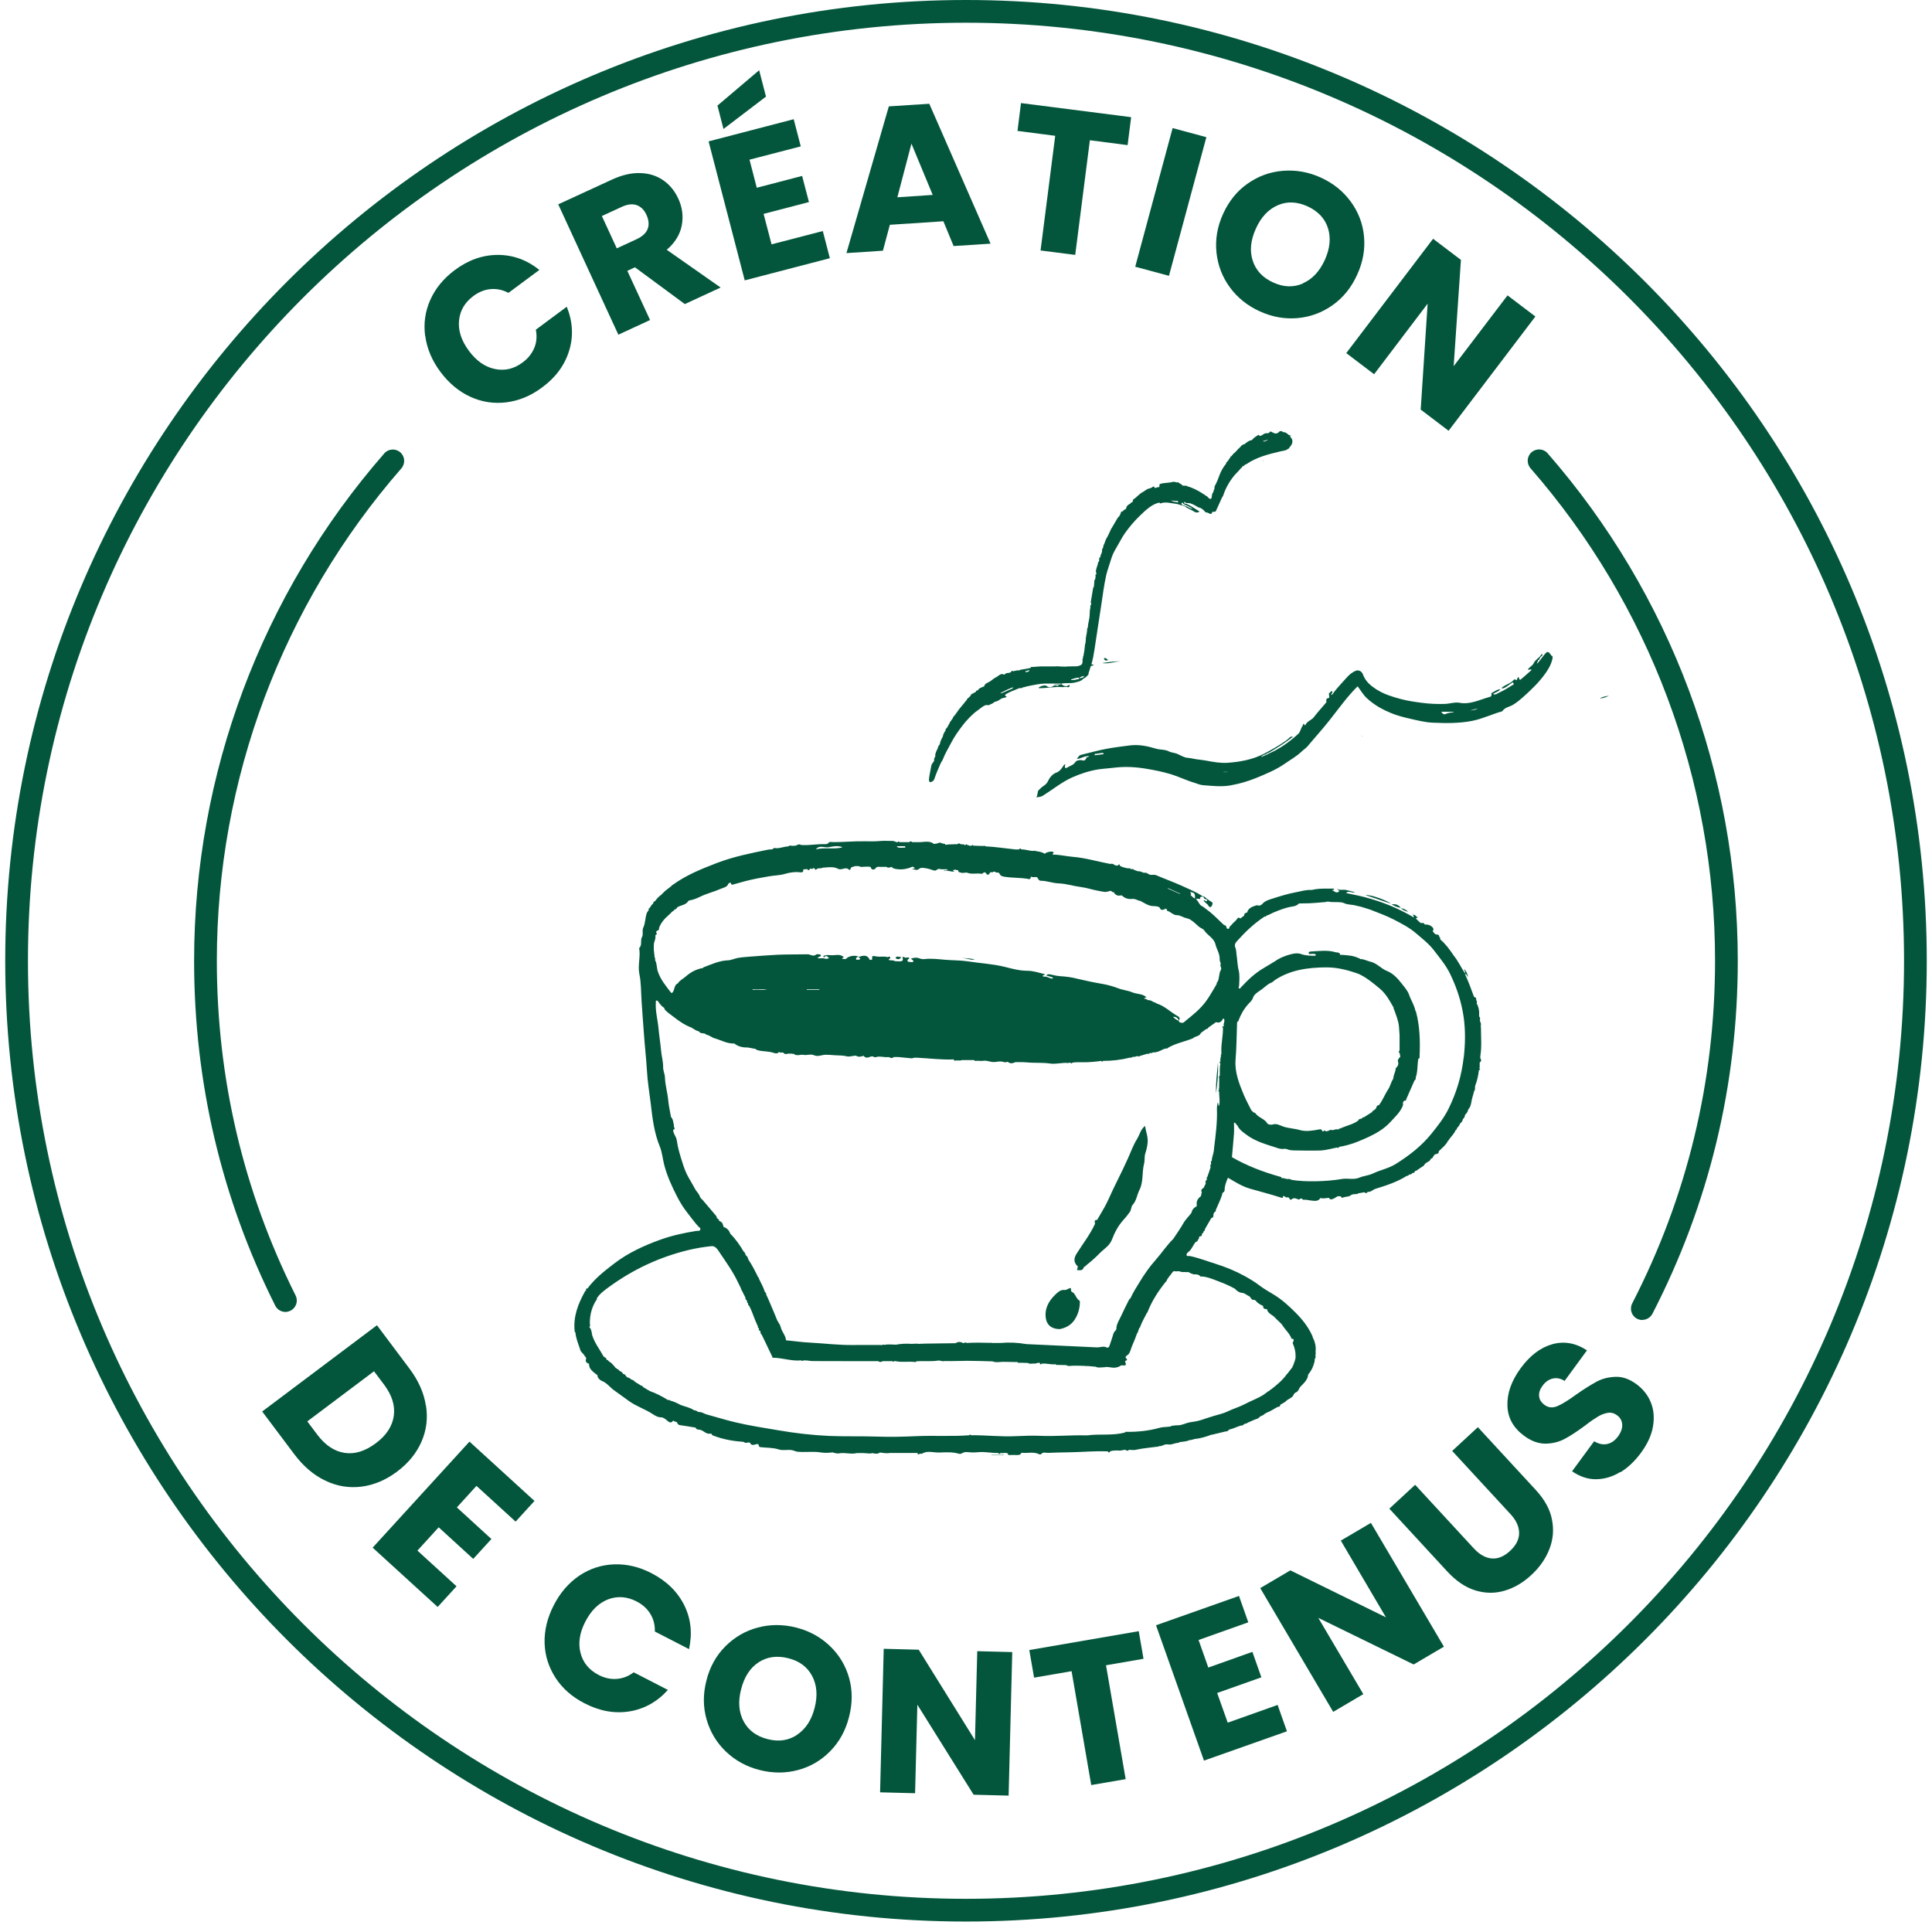
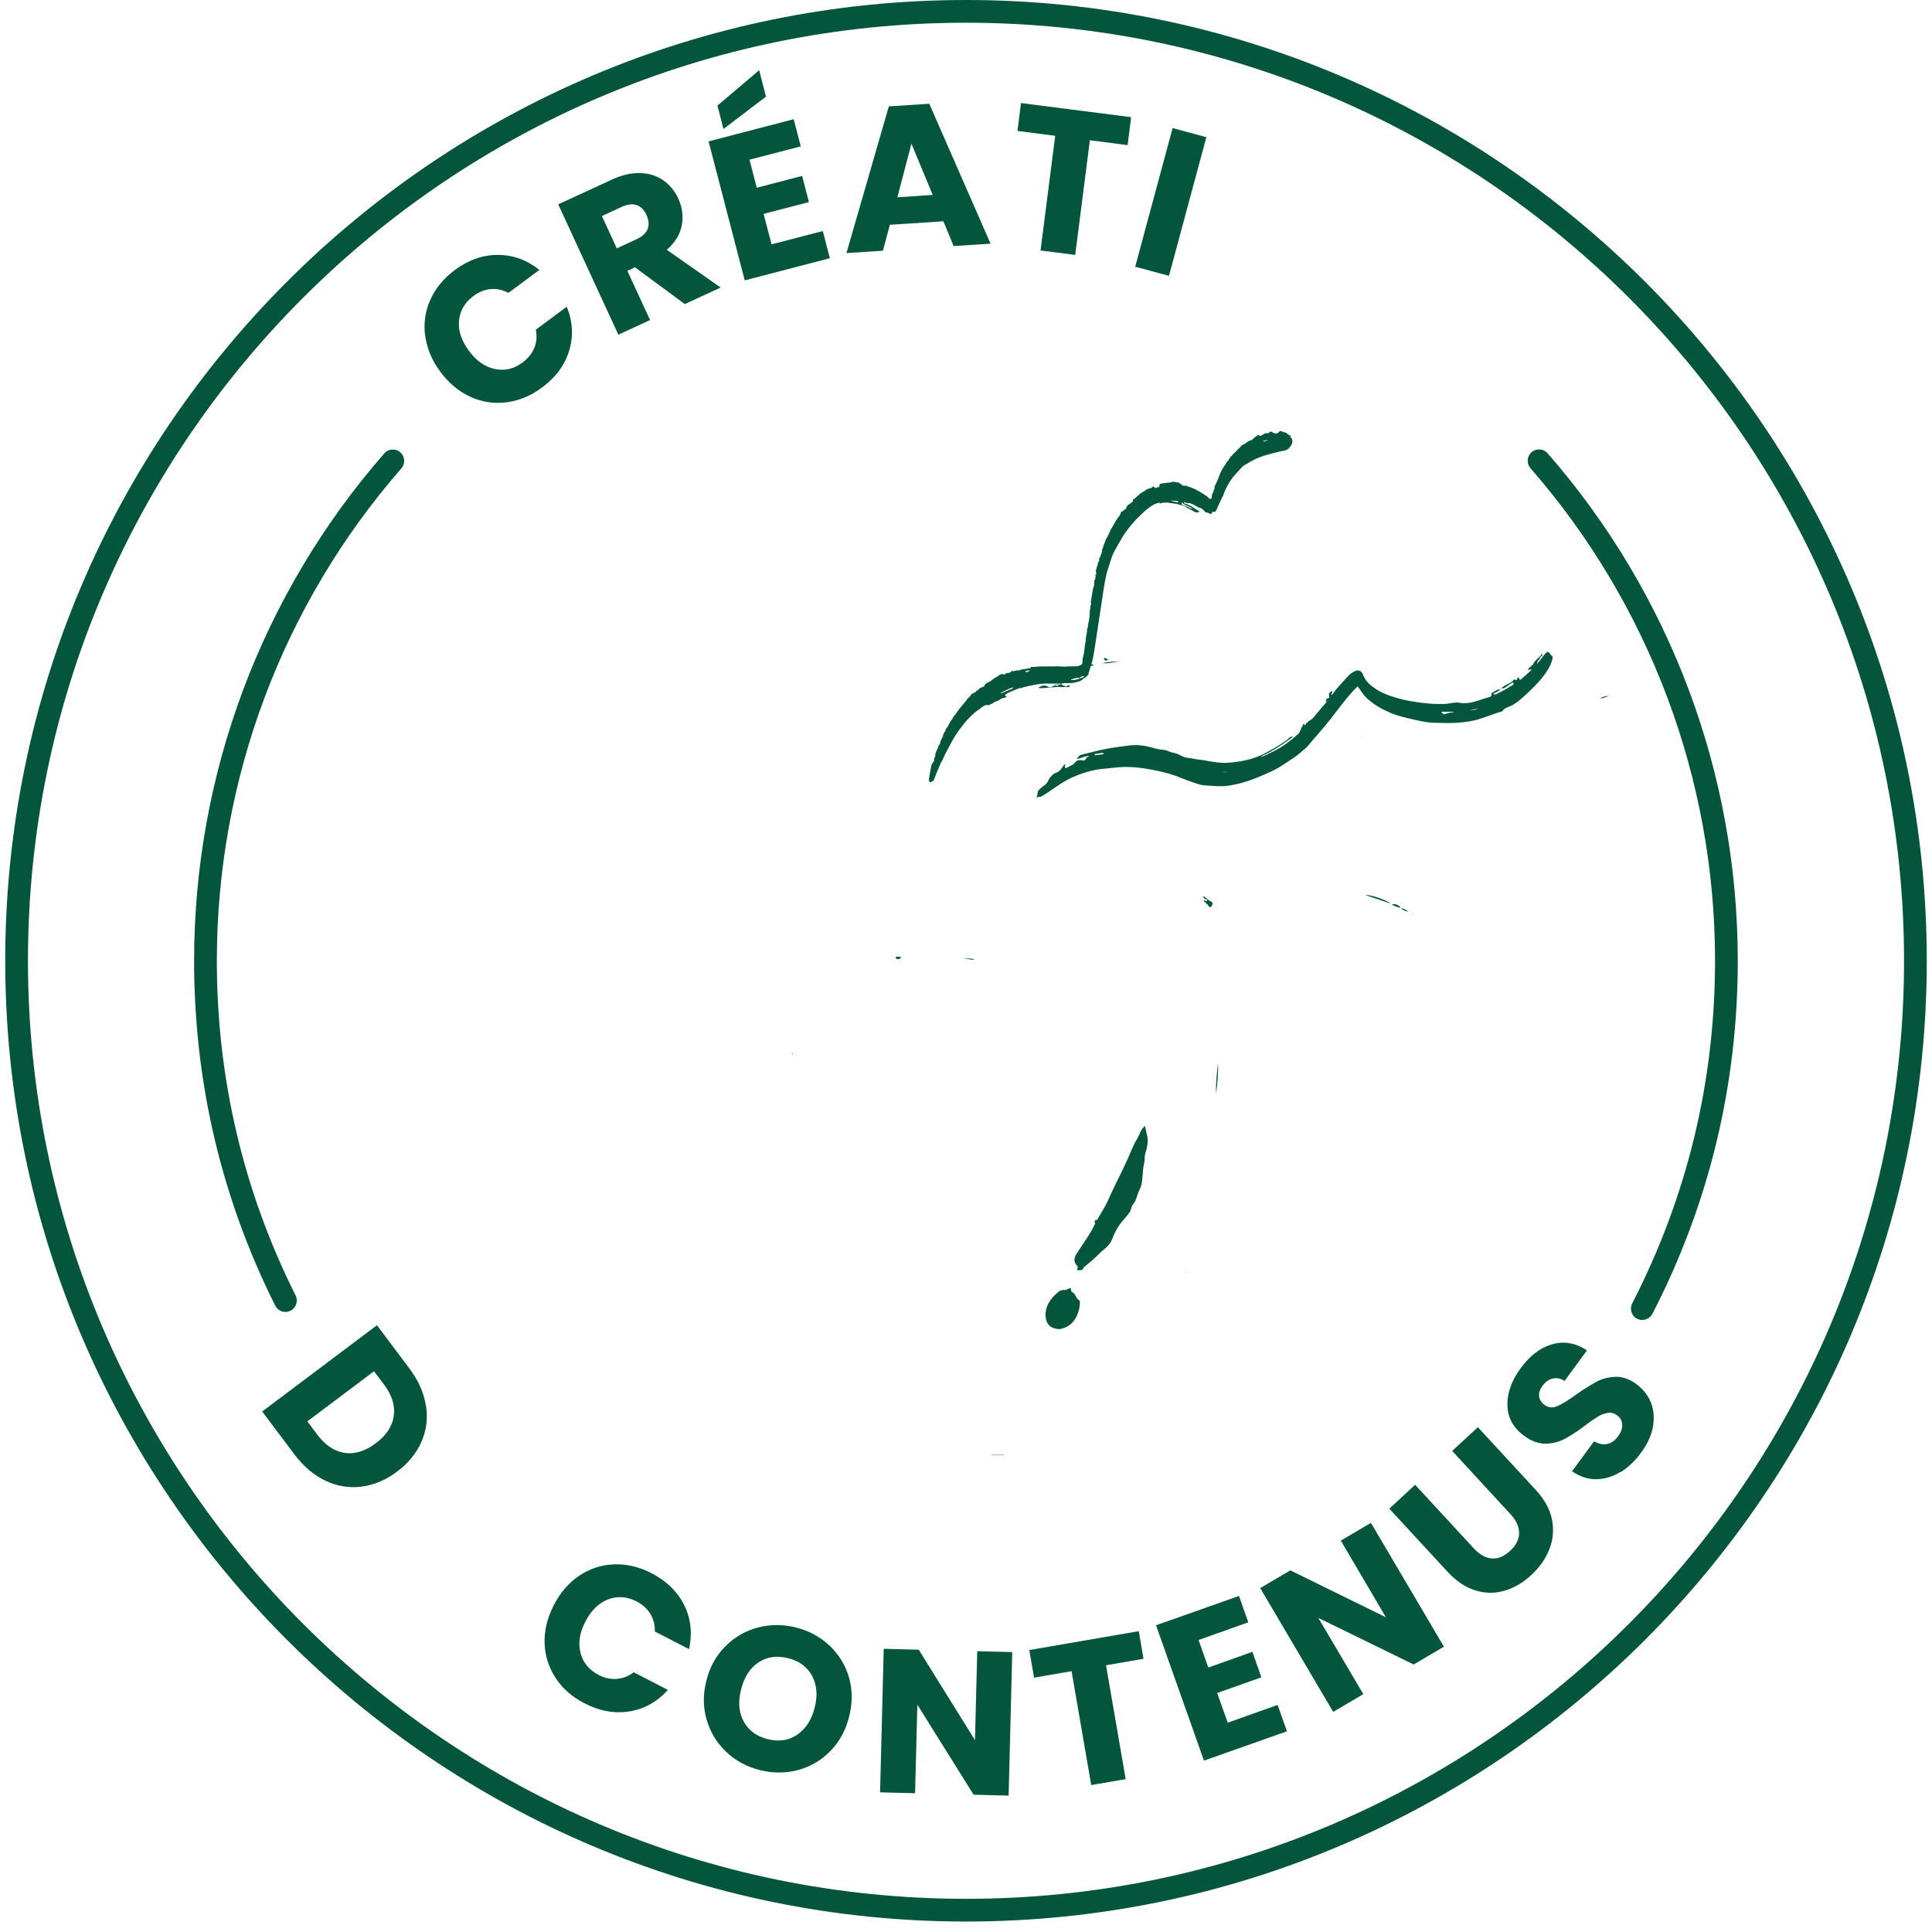
<svg xmlns="http://www.w3.org/2000/svg" width="170" height="170" viewBox="0 0 170 170" fill="none">
  <g clip-path="url(#clip0_13105_649)">
    <path d="M37.41 29.57C37.26 28.46 37.41 27.4 37.86 26.39C38.31 25.38 39.03 24.5 40.01 23.77C41.21 22.87 42.48 22.43 43.81 22.43C45.14 22.43 46.36 22.87 47.46 23.75L44.74 25.77C44.22 25.5 43.7 25.39 43.16 25.44C42.62 25.49 42.12 25.7 41.65 26.05C40.89 26.62 40.47 27.34 40.39 28.22C40.31 29.1 40.6 29.98 41.26 30.87C41.92 31.76 42.68 32.29 43.55 32.47C44.42 32.65 45.23 32.46 45.99 31.89C46.46 31.54 46.8 31.12 47.01 30.62C47.22 30.12 47.26 29.59 47.15 29.01L49.87 26.99C50.4 28.3 50.47 29.59 50.08 30.86C49.69 32.13 48.9 33.21 47.69 34.1C46.71 34.83 45.67 35.26 44.57 35.4C43.47 35.54 42.41 35.38 41.4 34.92C40.39 34.46 39.51 33.73 38.76 32.73C38.01 31.73 37.57 30.67 37.42 29.57H37.41Z" fill="#03563C" />
    <path d="M60.25 26.75L55.87 23.52L55.2 23.83L57.2 28.16L54.41 29.45L49.12 17.98L53.81 15.82C54.71 15.4 55.56 15.2 56.34 15.23C57.12 15.25 57.8 15.47 58.37 15.87C58.94 16.27 59.38 16.81 59.69 17.49C60.04 18.25 60.14 19.03 59.99 19.83C59.84 20.63 59.4 21.35 58.67 21.98L63.41 25.3L60.25 26.76V26.75ZM54.28 21.85L56.01 21.05C56.52 20.81 56.85 20.51 56.99 20.14C57.13 19.77 57.09 19.36 56.88 18.9C56.68 18.46 56.39 18.18 56.02 18.05C55.65 17.92 55.21 17.97 54.69 18.21L52.96 19.01L54.27 21.85H54.28Z" fill="#03563C" />
    <path d="M65.95 14.05L66.59 16.52L70.58 15.48L71.18 17.78L67.19 18.82L67.89 21.5L72.4 20.33L73.02 22.72L65.53 24.67L62.35 12.44L69.84 10.49L70.46 12.88L65.95 14.05ZM67.4 8.5L63.66 11.35L63.13 9.29L66.8 6.18L67.4 8.5Z" fill="#03563C" />
    <path d="M83.01 19.47L78.3 19.78L77.69 22.06L74.48 22.27L78.21 9.36L81.77 9.13L87.16 21.44L83.91 21.65L83.01 19.47ZM82.07 17.15L80.2 12.64L78.96 17.36L82.07 17.15Z" fill="#03563C" />
    <path d="M99.53 10.32L99.22 12.77L95.9 12.34L94.61 22.43L91.56 22.04L92.85 11.95L89.53 11.52L89.84 9.07L99.53 10.31V10.32Z" fill="#03563C" />
    <path d="M106.15 12.07L102.86 24.27L99.89 23.47L103.18 11.27L106.15 12.07Z" fill="#03563C" />
-     <path d="M108.23 25.3C107.56 24.39 107.16 23.36 107.04 22.22C106.92 21.08 107.11 19.94 107.62 18.82C108.13 17.7 108.85 16.8 109.79 16.15C110.73 15.49 111.76 15.12 112.89 15.03C114.02 14.94 115.13 15.13 116.21 15.62C117.29 16.11 118.17 16.81 118.84 17.72C119.51 18.63 119.91 19.65 120.02 20.78C120.13 21.91 119.94 23.04 119.42 24.17C118.91 25.3 118.19 26.19 117.26 26.85C116.33 27.51 115.3 27.89 114.17 27.99C113.05 28.09 111.94 27.89 110.86 27.4C109.78 26.91 108.9 26.21 108.23 25.3ZM114.64 24.93C115.47 24.57 116.11 23.88 116.57 22.88C117.03 21.86 117.12 20.93 116.85 20.07C116.57 19.21 115.97 18.58 115.06 18.16C114.13 17.74 113.25 17.7 112.43 18.06C111.61 18.42 110.96 19.1 110.5 20.13C110.04 21.15 109.95 22.08 110.23 22.94C110.51 23.8 111.11 24.44 112.04 24.86C112.96 25.28 113.83 25.3 114.66 24.94L114.64 24.93Z" fill="#03563C" />
-     <path d="M127.46 37.9L125.01 36.04L125.62 26.72L120.91 32.93L118.46 31.07L126.1 21.01L128.55 22.87L127.91 32.22L132.65 25.99L135.1 27.85L127.46 37.91V37.9Z" fill="#03563C" />
    <path d="M85 169.08C38.38 169.08 0.46 131.15 0.46 84.54C0.46 37.93 38.38 0 85 0C131.62 0 169.54 37.92 169.54 84.54C169.54 131.16 131.62 169.08 85 169.08ZM85 2C39.49 2 2.46 39.03 2.46 84.54C2.46 130.05 39.49 167.08 85 167.08C130.51 167.08 167.54 130.05 167.54 84.54C167.54 39.03 130.51 2 85 2Z" fill="#03563C" />
    <path d="M37.48 123.67C37.66 124.78 37.53 125.84 37.09 126.85C36.65 127.86 35.94 128.74 34.94 129.49C33.95 130.23 32.91 130.67 31.82 130.81C30.72 130.95 29.66 130.78 28.64 130.29C27.62 129.81 26.71 129.04 25.91 127.98L23.07 124.2L33.17 116.61L36.01 120.4C36.81 121.46 37.3 122.55 37.47 123.67H37.48ZM30.32 127.84C31.22 127.98 32.13 127.69 33.06 127C33.99 126.31 34.52 125.5 34.65 124.59C34.78 123.68 34.49 122.76 33.79 121.83L32.91 120.66L27.04 125.07L27.92 126.24C28.62 127.17 29.42 127.7 30.31 127.84H30.32Z" fill="#03563C" />
-     <path d="M41.92 130.75L40.2 132.64L43.24 135.42L41.64 137.17L38.6 134.39L36.73 136.44L40.17 139.58L38.51 141.4L32.79 136.18L41.31 126.85L47.03 132.07L45.37 133.89L41.93 130.75H41.92Z" fill="#03563C" />
    <path d="M50.98 138.64C51.91 138.02 52.93 137.69 54.04 137.65C55.15 137.61 56.25 137.87 57.33 138.43C58.66 139.12 59.62 140.06 60.21 141.25C60.8 142.44 60.93 143.73 60.63 145.11L57.62 143.56C57.64 142.98 57.5 142.45 57.22 142C56.94 141.54 56.53 141.18 56.01 140.91C55.17 140.48 54.33 140.42 53.51 140.73C52.68 141.05 52.02 141.7 51.51 142.68C51 143.66 50.86 144.58 51.08 145.44C51.3 146.3 51.83 146.94 52.67 147.38C53.19 147.65 53.72 147.77 54.26 147.73C54.8 147.69 55.3 147.5 55.76 147.15L58.77 148.7C57.82 149.75 56.69 150.38 55.38 150.59C54.07 150.8 52.75 150.56 51.42 149.87C50.33 149.31 49.48 148.56 48.88 147.63C48.28 146.7 47.95 145.68 47.92 144.57C47.89 143.46 48.16 142.35 48.73 141.24C49.3 140.13 50.05 139.27 50.98 138.64Z" fill="#03563C" />
    <path d="M63.89 154.14C63.07 153.36 62.5 152.42 62.18 151.32C61.86 150.22 61.85 149.07 62.16 147.87C62.46 146.67 63.02 145.67 63.83 144.86C64.64 144.05 65.59 143.5 66.68 143.21C67.77 142.92 68.9 142.92 70.05 143.21C71.2 143.5 72.19 144.04 73.01 144.82C73.83 145.6 74.4 146.54 74.71 147.63C75.02 148.72 75.02 149.87 74.71 151.07C74.41 152.27 73.85 153.28 73.05 154.09C72.25 154.91 71.3 155.46 70.21 155.75C69.12 156.04 68 156.04 66.85 155.75C65.7 155.46 64.71 154.92 63.89 154.14ZM70.14 152.64C70.89 152.14 71.41 151.35 71.68 150.28C71.96 149.2 71.88 148.26 71.46 147.47C71.04 146.68 70.34 146.15 69.36 145.91C68.37 145.66 67.5 145.78 66.75 146.27C66 146.76 65.49 147.55 65.21 148.65C64.93 149.73 65.01 150.67 65.43 151.46C65.85 152.25 66.56 152.78 67.55 153.03C68.53 153.28 69.39 153.15 70.14 152.65V152.64Z" fill="#03563C" />
    <path d="M88.75 158L85.67 157.92L80.72 150L80.52 157.79L77.44 157.71L77.76 145.08L80.84 145.16L85.79 153.12L85.99 145.29L89.07 145.37L88.75 158Z" fill="#03563C" />
    <path d="M100.2 143.53L100.62 145.96L97.32 146.53L99.05 156.55L96.02 157.07L94.29 147.05L90.99 147.62L90.57 145.19L100.2 143.53Z" fill="#03563C" />
    <path d="M105.47 144.32L106.32 146.73L110.2 145.35L110.99 147.59L107.1 148.97L108.03 151.58L112.42 150.02L113.24 152.34L105.94 154.92L101.72 143.01L109.02 140.43L109.84 142.75L105.45 144.31L105.47 144.32Z" fill="#03563C" />
    <path d="M127.04 144.9L124.39 146.46L116 142.36L119.96 149.07L117.31 150.63L110.89 139.74L113.54 138.18L121.95 142.31L117.98 135.56L120.63 134L127.05 144.89L127.04 144.9Z" fill="#03563C" />
    <path d="M124.53 130.66L129.66 136.22C130.17 136.78 130.7 137.08 131.25 137.13C131.8 137.18 132.34 136.96 132.87 136.47C133.4 135.98 133.67 135.46 133.67 134.9C133.67 134.34 133.42 133.78 132.91 133.23L127.78 127.67L130.04 125.58L135.15 131.12C135.91 131.95 136.39 132.81 136.56 133.71C136.74 134.61 136.66 135.48 136.33 136.32C136 137.16 135.47 137.92 134.74 138.59C134.01 139.27 133.22 139.73 132.38 139.97C131.54 140.22 130.68 140.21 129.81 139.94C128.94 139.67 128.13 139.12 127.36 138.29L122.25 132.75L124.51 130.66H124.53Z" fill="#03563C" />
    <path d="M142.56 129.53C141.89 129.94 141.18 130.15 140.45 130.16C139.72 130.17 139.01 129.93 138.33 129.46L140.27 126.82C140.68 127.06 141.06 127.14 141.42 127.06C141.78 126.98 142.09 126.77 142.36 126.41C142.63 126.04 142.76 125.69 142.74 125.35C142.72 125.01 142.57 124.73 142.27 124.52C142.02 124.34 141.75 124.27 141.46 124.32C141.17 124.37 140.88 124.48 140.6 124.65C140.32 124.82 139.93 125.08 139.47 125.44C138.78 125.95 138.19 126.34 137.68 126.61C137.17 126.88 136.61 127.02 135.99 127.03C135.37 127.03 134.74 126.81 134.11 126.34C133.16 125.64 132.67 124.76 132.64 123.68C132.61 122.6 132.99 121.51 133.8 120.4C134.62 119.28 135.55 118.57 136.59 118.28C137.63 117.99 138.65 118.17 139.64 118.82L137.67 121.51C137.33 121.29 136.98 121.22 136.63 121.3C136.28 121.38 135.97 121.6 135.72 121.95C135.5 122.25 135.4 122.55 135.43 122.85C135.45 123.15 135.62 123.41 135.92 123.63C136.25 123.87 136.62 123.9 137.03 123.73C137.44 123.56 137.99 123.22 138.69 122.71C139.4 122.21 140 121.84 140.5 121.57C141 121.3 141.56 121.17 142.17 121.15C142.78 121.13 143.39 121.35 144 121.8C144.58 122.23 145 122.76 145.26 123.4C145.52 124.04 145.58 124.75 145.45 125.51C145.32 126.28 144.97 127.04 144.41 127.81C143.86 128.56 143.25 129.14 142.58 129.55L142.56 129.53Z" fill="#03563C" />
-     <path d="M130.29 90.41C130.29 90.23 130.36 90.05 130.23 89.88C130.23 89.84 130.23 89.79 130.22 89.75C130.22 89.66 130.28 89.55 130.17 89.48C130.17 89.44 130.16 89.39 130.15 89.35C130.18 88.98 130.12 88.63 129.94 88.3C129.94 88.25 129.94 88.21 129.95 88.16C129.95 88.1 129.98 88.04 129.89 88.03C129.89 87.99 129.89 87.94 129.89 87.9C129.91 87.76 129.77 87.77 129.7 87.71C129.46 87.04 129.21 86.37 128.91 85.72C129.11 85.66 129.03 85.92 129.17 85.93C129.11 85.67 129.02 85.44 128.83 85.26C128.83 85.4 128.97 85.5 128.91 85.65C128.56 85.13 128.3 84.55 127.9 84.06C127.56 83.55 127.2 83.06 126.73 82.66C126.71 82.6 126.77 82.5 126.66 82.47C126.64 82.32 126.58 82.21 126.4 82.23C126.22 82.21 126.17 82.04 126.06 81.94C126.19 81.77 126.13 81.65 125.97 81.52C125.78 81.36 125.56 81.35 125.34 81.34C125.34 81.32 125.33 81.3 125.32 81.28C125.33 81.23 125.32 81.22 125.27 81.23C125.17 81.23 125.07 81.21 124.97 81.2C124.92 81.2 124.87 81.2 124.82 81.22C124.87 81.22 124.92 81.2 124.97 81.19C124.84 81.07 124.71 80.94 124.58 80.82C124.62 80.74 124.72 80.78 124.77 80.72C124.6 80.7 124.55 80.44 124.34 80.51C124.34 80.57 124.46 80.63 124.36 80.69C124.41 80.68 124.4 80.72 124.4 80.75C124.38 80.73 124.36 80.71 124.34 80.69C123 79.9 121.57 79.33 120.08 78.94C119.54 78.8 118.98 78.7 118.44 78.58C118.69 78.32 118.96 78.61 119.23 78.52C118.98 78.43 118.73 78.38 118.48 78.32C118.19 78.24 117.89 78.38 117.63 78.2C117.68 78.31 117.85 78.29 117.82 78.45C117.56 78.65 117.4 78.39 117.2 78.32C117.26 78.29 117.36 78.36 117.4 78.19H116.73C116.29 78.19 115.85 78.2 115.42 78.31C114.96 78.28 114.52 78.41 114.08 78.5C113.31 78.64 112.56 78.88 111.81 79.12C111.56 79.2 111.28 79.31 111.12 79.49C110.95 79.69 110.8 79.72 110.59 79.65C110.24 79.77 109.85 79.86 109.73 80.3C109.57 80.32 109.47 80.39 109.48 80.56C109.36 80.65 109.25 80.73 109.14 80.82C109.05 80.73 108.94 80.72 108.88 80.82C108.73 81.06 108.48 81.2 108.32 81.43C108.27 81.46 108.22 81.49 108.21 81.56C108.15 81.59 108.17 81.65 108.16 81.7C107.86 81.85 107.97 81.47 107.81 81.43C107.81 81.41 107.8 81.4 107.79 81.38C107.77 81.4 107.76 81.41 107.74 81.43C107.22 80.96 106.76 80.44 106.18 80.03C106.04 79.93 105.91 79.8 105.74 79.72C105.5 79.6 105.45 79.26 105.22 79.11C105.35 79.07 105.48 79.08 105.62 79.1C105.53 78.85 105.76 78.94 105.85 78.88C105.28 78.5 104.64 78.24 104.03 77.96C103.28 77.62 102.5 77.34 101.73 77.01C101.5 76.92 101.24 77.05 101.06 76.91C100.92 76.81 100.81 76.77 100.66 76.8C100.62 76.79 100.58 76.77 100.54 76.76C100.41 76.72 100.28 76.63 100.14 76.67C100.01 76.62 99.88 76.57 99.74 76.52C99.71 76.44 99.66 76.46 99.6 76.48C99.56 76.48 99.51 76.46 99.47 76.46C99.42 76.35 99.34 76.41 99.27 76.41C99.02 76.37 98.77 76.31 98.55 76.19C98.5 75.87 98.36 76.26 98.28 76.16C98.22 76.16 98.15 76.14 98.09 76.13C97.98 76.02 97.85 75.97 97.69 76.02C96.58 75.81 95.5 75.48 94.36 75.39C93.79 75.34 93.23 75.2 92.65 75.2C92.55 75.11 92.79 75.06 92.68 74.97C92.55 74.87 92.02 74.99 91.93 75.13C91.67 74.94 91.35 74.93 91.06 74.87L91.04 74.82L91 74.87C90.62 74.9 90.25 74.73 89.87 74.74C89.81 74.64 89.74 74.63 89.67 74.74C89.55 74.74 89.43 74.76 89.31 74.74C88.44 74.65 87.57 74.51 86.7 74.47C86.67 74.38 86.61 74.43 86.56 74.44C86.25 74.44 85.94 74.42 85.64 74.41C85.6 74.35 85.55 74.31 85.5 74.41C85.36 74.46 85.24 74.37 85.11 74.35C85.06 74.26 85.02 74.26 84.98 74.35H84.85C84.83 74.27 84.77 74.29 84.72 74.3C84.66 74.3 84.59 74.29 84.52 74.28C84.43 74.19 84.34 74.19 84.25 74.28C83.88 74.3 83.52 74.28 83.15 74.34C83.19 74.29 83.19 74.26 83.12 74.25C83.06 74.25 82.99 74.23 82.92 74.22C82.77 74.12 82.61 74.13 82.46 74.22C82.37 74.23 82.28 74.25 82.18 74.26C81.82 73.97 81.4 74.08 81 74.1C80.76 74.1 80.51 74.1 80.27 74.1C80.18 74.01 80.09 74.01 80 74.1C79.71 74.1 79.43 74.1 79.14 74.1C79.09 74.02 79.05 74 79.01 74.1C78.96 74.1 78.92 74.1 78.87 74.1C78.63 73.95 78.34 74 78.09 73.99C77.69 73.96 77.27 74.03 76.86 74.03C76.37 74.03 75.87 74.02 75.38 74.03C74.69 74.05 74.01 74.1 73.32 74.1C73.14 74.1 72.97 74.02 72.86 74.22C72.78 74.24 72.7 74.29 72.62 74.28C71.9 74.25 71.2 74.41 70.48 74.35C70.31 74.23 70.16 74.35 70.02 74.41C69.93 74.41 69.85 74.42 69.76 74.43C69.62 74.43 69.48 74.35 69.36 74.48C68.98 74.48 68.62 74.67 68.24 74.63C68.17 74.62 68.09 74.58 68.04 74.68C67.91 74.78 67.75 74.73 67.6 74.76C66.07 75.07 64.53 75.38 63.07 75.94C61.71 76.46 60.36 77.01 59.18 77.87C59.13 77.86 59.12 77.88 59.12 77.93C58.92 78.09 58.72 78.25 58.52 78.4C58.41 78.51 58.3 78.61 58.2 78.72C58 78.87 57.81 79.04 57.67 79.26C57.57 79.32 57.46 79.38 57.47 79.52C57.3 79.61 57.26 79.79 57.14 79.92C57.1 79.92 57.07 79.93 57.08 79.98C57.11 80.13 56.97 80.2 56.92 80.32C56.76 80.75 56.8 81.21 56.6 81.63C56.48 81.88 56.62 82.22 56.5 82.43C56.31 82.75 56.54 83.16 56.24 83.42C56.38 84.18 56.1 84.94 56.26 85.71C56.42 86.48 56.4 87.27 56.45 88.05C56.51 89.02 56.59 89.98 56.66 90.96C56.73 92.02 56.86 93.08 56.92 94.14C56.97 95.14 57.14 96.12 57.26 97.11C57.41 98.4 57.56 99.68 58.06 100.89C58.27 101.41 58.31 101.98 58.45 102.52C58.71 103.5 59.13 104.42 59.59 105.31C59.83 105.77 60.09 106.21 60.42 106.63C60.75 107.05 61.06 107.49 61.42 107.89C61.5 107.98 61.67 108.06 61.62 108.19C61.58 108.34 61.41 108.3 61.28 108.31C60.21 108.48 59.15 108.71 58.14 109.07C56.69 109.59 55.28 110.23 54.03 111.19C53.17 111.85 52.33 112.51 51.69 113.38C51.57 113.36 51.54 113.42 51.58 113.52C51.54 113.56 51.5 113.59 51.47 113.64C50.86 114.74 50.42 115.87 50.57 117.16C50.56 117.21 50.59 117.22 50.63 117.23C50.67 117.74 50.87 118.21 51.03 118.68C51.06 118.94 51.3 119.07 51.43 119.27C51.45 119.38 51.59 119.41 51.58 119.54C51.48 119.79 51.59 119.93 51.83 120V120.07C51.85 120.49 52.18 120.69 52.45 120.92C52.5 120.96 52.57 120.96 52.57 121.04C52.59 121.3 52.85 121.47 52.98 121.52C53.41 121.69 53.66 122.06 54 122.31C54.44 122.63 54.89 122.95 55.33 123.27C55.97 123.74 56.75 123.98 57.42 124.42C57.64 124.56 57.87 124.71 58.13 124.71C58.33 124.71 58.45 124.8 58.6 124.91C58.75 125.01 58.99 125.37 59.24 124.99C59.32 125.11 59.48 125.07 59.57 125.16C59.62 125.28 59.67 125.38 59.83 125.4C60.27 125.46 60.72 125.54 61.16 125.61C61.18 125.61 61.2 125.63 61.22 125.63C61.28 125.83 61.48 125.78 61.6 125.81C61.92 125.88 62.12 126.21 62.48 126.15C62.52 126.15 62.57 126.15 62.61 126.16C62.63 126.29 62.73 126.31 62.84 126.35C63.67 126.66 64.52 126.81 65.4 126.87C65.42 126.88 65.44 126.89 65.46 126.89C65.59 127 65.72 126.95 65.86 126.92C65.9 126.92 65.95 126.94 65.99 126.95C66.05 126.92 66.1 126.9 66.16 126.9C66.11 126.9 66.05 126.92 65.99 126.95C66.13 127.25 66.36 127.12 66.58 127.07H66.72C66.79 127.16 66.72 127.32 66.94 127.34C67.47 127.4 68.01 127.37 68.53 127.54C68.93 127.67 69.33 127.52 69.72 127.61C69.88 127.64 70.03 127.73 70.18 127.74C70.81 127.8 71.44 127.71 72.07 127.78C72.11 127.78 72.16 127.79 72.2 127.8C72.56 127.86 72.91 127.84 73.27 127.8C73.49 127.87 73.7 127.93 73.93 127.87C74.42 127.81 74.9 127.98 75.39 127.86H75.85C75.85 127.86 75.94 127.86 75.98 127.86C76.24 127.86 76.51 127.94 76.77 127.86C77 127.92 77.22 127.96 77.43 127.81C77.72 127.84 78 127.91 78.29 127.85C78.36 127.85 78.42 127.85 78.49 127.85H80.74C80.75 128.06 80.85 127.97 80.94 127.91C81 127.91 81.09 127.94 81.13 127.91C81.6 127.62 82.12 127.82 82.61 127.81C83.18 127.8 83.78 127.74 84.35 127.91C84.44 127.94 84.57 127.93 84.64 127.88C84.82 127.76 85.01 127.76 85.2 127.78C85.5 127.81 85.79 127.81 86.09 127.78C86.67 127.72 87.24 127.87 87.83 127.85C87.89 127.96 87.97 127.96 88.04 127.85C88.26 127.9 88.48 127.78 88.69 127.9C88.66 128.03 88.75 128.03 88.84 128.03C89.06 128.03 89.28 128.02 89.5 128.03C89.67 128.04 89.81 128 89.88 127.83C90.4 127.9 90.94 127.71 91.44 127.96C91.48 127.98 91.58 127.99 91.6 127.96C91.77 127.73 92.02 127.85 92.23 127.84C92.86 127.81 93.5 127.8 94.13 127.79C95.25 127.77 96.37 127.66 97.49 127.71C97.56 127.92 97.63 127.76 97.69 127.71C97.83 127.63 98 127.65 98.15 127.63C98.24 127.63 98.33 127.63 98.42 127.63C98.64 127.69 98.85 127.53 99.08 127.59C99.08 127.62 99.11 127.65 99.15 127.64C99.24 127.68 99.29 127.6 99.35 127.57C99.55 127.57 99.75 127.62 99.94 127.57C100.55 127.43 101.18 127.39 101.8 127.3C101.86 127.31 101.91 127.33 101.94 127.25C102.16 127.28 102.34 127.16 102.53 127.1C102.6 127.1 102.66 127.1 102.73 127.09C103.06 127.17 103.35 126.97 103.67 126.96C103.71 126.94 103.75 126.93 103.79 126.9C104.08 126.84 104.38 126.86 104.65 126.72C104.82 126.73 104.97 126.65 105.12 126.62C105.62 126.57 106.1 126.43 106.57 126.25C106.61 126.25 106.66 126.24 106.7 126.23C107.07 126.14 107.45 126.05 107.82 125.96C107.96 125.96 108.08 125.91 108.15 125.79C108.52 125.72 108.85 125.53 109.21 125.43C109.33 125.46 109.4 125.39 109.47 125.31C109.54 125.28 109.61 125.26 109.68 125.24C109.73 125.27 109.74 125.24 109.75 125.2C109.97 125.11 110.19 125.01 110.41 124.91C110.46 124.94 110.47 124.91 110.48 124.87C110.5 124.87 110.52 124.86 110.54 124.85C110.6 124.87 110.65 124.88 110.67 124.8C110.81 124.77 110.86 124.6 111.02 124.58C111.11 124.52 111.22 124.51 111.27 124.4C111.27 124.4 111.39 124.4 111.4 124.33C111.78 124.2 112.1 123.96 112.46 123.78C112.61 123.81 112.64 123.71 112.66 123.6C112.86 123.48 113.09 123.39 113.25 123.2C113.47 123.05 113.76 122.97 113.85 122.67L113.98 122.54C114.22 122.47 114.28 122.25 114.38 122.07C114.69 121.73 115.07 121.45 115.11 120.94C115.4 120.61 115.57 120.22 115.67 119.8C115.67 119.72 115.69 119.63 115.7 119.55C115.78 119.46 115.78 119.35 115.74 119.23C115.79 119.14 115.77 119.05 115.76 118.95C115.81 118.5 115.72 118.08 115.51 117.68C115.5 117.64 115.49 117.59 115.48 117.56C115.13 116.77 114.6 116.1 113.99 115.49C113.42 114.92 112.83 114.38 112.14 113.95C111.69 113.67 111.22 113.42 110.81 113.1C110.39 112.78 109.95 112.52 109.5 112.27C108.69 111.83 107.84 111.48 106.95 111.2C106.2 110.97 105.47 110.68 104.7 110.52C104.6 110.5 104.44 110.57 104.41 110.44C104.38 110.3 104.51 110.21 104.61 110.13C104.9 109.89 104.98 109.52 105.24 109.26C105.33 109.26 105.38 109.23 105.38 109.13C105.45 109.11 105.44 109.05 105.45 109.01C105.48 109 105.52 108.98 105.5 108.94C105.51 108.88 105.5 108.81 105.58 108.79C105.76 108.79 105.77 108.67 105.77 108.54C105.86 108.51 105.91 108.44 105.91 108.34C106 108.3 106.04 108.23 106.03 108.14C106.21 107.82 106.39 107.51 106.58 107.19C106.73 107.14 106.81 107.05 106.76 106.88C106.79 106.81 106.82 106.74 106.85 106.67C106.9 106.61 107.04 106.61 106.97 106.49C107.18 105.98 107.45 105.49 107.58 104.95C107.77 104.88 107.77 104.72 107.76 104.56C107.8 104.24 107.92 103.93 108.05 103.63C108.68 104 109.28 104.39 110.01 104.6C110.91 104.86 111.83 105.09 112.72 105.38C112.92 105.44 112.9 105.34 112.9 105.22L113.08 105.3C113.17 105.44 113.4 105.27 113.46 105.46C113.51 105.61 113.6 105.57 113.68 105.51C113.81 105.41 113.91 105.42 114.07 105.47C114.16 105.5 114.31 105.62 114.41 105.47C114.47 105.47 114.53 105.47 114.59 105.47C114.58 105.57 114.66 105.57 114.72 105.57C114.92 105.55 115.12 105.61 115.31 105.63C115.61 105.65 115.97 105.77 116.19 105.41C116.45 105.51 116.71 105.39 116.97 105.41C116.99 105.52 117.04 105.54 117.15 105.53C117.37 105.5 117.52 105.36 117.7 105.26C117.79 105.26 117.88 105.26 117.97 105.26C118.02 105.31 118.05 105.43 118.13 105.39C118.37 105.27 118.68 105.34 118.89 105.15C119.03 105.06 119.2 105.09 119.35 105.06C119.4 105.06 119.47 105.1 119.48 105.01C119.63 104.98 119.79 104.95 119.94 104.93C120.06 104.83 120.24 105.14 120.34 104.87C120.63 104.92 120.8 104.67 121.05 104.6C122 104.31 122.94 104 123.78 103.47C123.87 103.47 123.94 103.44 123.98 103.35C124.12 103.38 124.21 103.29 124.3 103.21C124.4 103.21 124.47 103.19 124.49 103.08C124.52 103.05 124.54 103.02 124.57 103V103.03H124.6C124.79 102.9 124.98 102.76 125.18 102.63C125.23 102.63 125.27 102.6 125.28 102.55C125.33 102.49 125.39 102.43 125.44 102.36C125.59 102.23 125.84 102.2 125.9 101.96C125.93 101.96 125.95 101.95 125.97 101.94C126.14 101.85 126.13 101.59 126.35 101.55C126.5 101.54 126.61 101.48 126.6 101.3C126.89 101.01 127.23 100.76 127.41 100.38C127.45 100.38 127.48 100.36 127.47 100.31C127.67 100.02 127.94 99.79 128.08 99.45C128.17 99.41 128.2 99.33 128.21 99.25C128.33 99.14 128.43 99.02 128.47 98.86C128.62 98.77 128.69 98.62 128.73 98.46C128.87 98.37 128.88 98.21 128.93 98.07C129.06 97.97 129.14 97.83 129.18 97.67C129.19 97.65 129.2 97.63 129.2 97.61C129.43 97.37 129.45 97.05 129.51 96.74C129.58 96.48 129.65 96.22 129.73 95.95C129.76 95.95 129.8 95.93 129.78 95.88C129.79 95.75 129.78 95.61 129.82 95.49C129.99 95.06 130.08 94.61 130.13 94.16C130.17 94.13 130.25 94.16 130.24 94.08C130.24 94.06 130.2 94.05 130.17 94.03C130.24 93.85 130.17 93.66 130.21 93.47C130.33 93.42 130.34 93.33 130.31 93.22C130.25 93.12 130.24 93.01 130.26 92.91C130.39 92.07 130.31 91.22 130.31 90.37V90.35L130.29 90.41ZM115.57 119.6C115.48 119.6 115.42 119.64 115.42 119.72C115.42 119.64 115.47 119.61 115.57 119.6ZM115.47 119.86C115.47 120.01 115.43 120.13 115.28 120.26C115.42 120.13 115.47 120.01 115.47 119.86ZM104.75 78.49C105.1 78.54 105.17 78.63 105.15 79.06C104.98 79.01 104.89 78.85 104.75 78.76C104.91 78.67 104.7 78.58 104.75 78.49ZM102.83 78.17C103.17 78.32 103.51 78.48 103.84 78.63C103.84 78.64 103.83 78.65 103.82 78.66C103.45 78.5 103.08 78.33 102.72 78.17H102.83ZM100.03 77.06C100.03 77.06 100 77.1 100.01 77.12C100.01 77.11 100.02 77.09 100.03 77.06ZM90.73 75.31C90.73 75.31 90.8 75.31 90.81 75.28C90.8 75.31 90.76 75.31 90.73 75.31C90.71 75.31 90.68 75.31 90.67 75.31C90.69 75.31 90.71 75.31 90.73 75.31ZM84.38 74.69C84.38 74.69 84.36 74.72 84.35 74.74C84.35 74.74 84.37 74.71 84.38 74.69ZM81.25 74.58C81.39 74.58 81.52 74.56 81.65 74.55C81.51 74.57 81.38 74.58 81.25 74.58C81.25 74.58 81.22 74.54 81.19 74.53C81.21 74.53 81.23 74.56 81.25 74.58ZM78.93 74.46H79.64C79.64 74.46 79.64 74.55 79.66 74.59C79.42 74.56 79.17 74.66 78.93 74.52C78.93 74.5 78.93 74.48 78.93 74.46ZM77.79 75.9H77.82C77.82 75.9 77.8 75.9 77.79 75.9C77.79 75.9 77.79 75.88 77.79 75.87C77.79 75.87 77.79 75.89 77.79 75.9ZM75.61 74.52C75.71 74.43 75.88 74.38 76.05 74.38C75.88 74.38 75.71 74.42 75.61 74.52C75.51 74.5 75.4 74.49 75.3 74.48C75.4 74.49 75.51 74.51 75.61 74.52ZM72.91 74.55C73.28 74.48 73.7 74.39 74.09 74.53C74.09 74.55 74.09 74.56 74.07 74.58C73.32 74.74 72.55 74.56 71.79 74.73C72.11 74.33 72.53 74.61 72.89 74.55H72.91ZM64.54 77.09C64.54 77.09 64.5 77.06 64.48 77.07C64.49 77.07 64.51 77.08 64.54 77.09ZM57.6 84.19C57.58 83.99 57.56 83.79 57.53 83.59V83.13C57.53 83.07 57.55 83 57.56 82.94C57.62 82.74 57.7 82.55 57.67 82.34C57.67 82.32 57.68 82.3 57.68 82.28C57.73 82.22 57.89 82.2 57.74 82.08C57.72 81.97 57.79 81.91 57.87 81.87C57.96 81.84 58.03 81.8 57.98 81.68C58.15 81.2 58.47 80.83 58.85 80.51C58.95 80.42 59.05 80.32 59.14 80.22C59.21 80.16 59.32 80.15 59.34 80.03C59.48 80.03 59.54 79.93 59.6 79.83C59.92 79.64 60.35 79.64 60.57 79.28C60.59 79.25 60.66 79.23 60.71 79.22C61.05 79.17 61.36 79.02 61.66 78.88C62.22 78.61 62.83 78.47 63.39 78.22C63.65 78.1 64 78.08 64.11 77.72C64.17 77.7 64.24 77.68 64.3 77.66C64.34 77.75 64.29 77.88 64.51 77.83C64.86 77.74 65.2 77.63 65.55 77.54C66.24 77.36 66.95 77.23 67.66 77.11C68.12 77.03 68.59 77.03 69.05 76.9C69.45 76.78 69.9 76.7 70.35 76.75C70.41 76.75 70.75 76.84 70.67 76.52C70.79 76.48 70.92 76.47 71.05 76.49C71.15 76.61 71.22 76.6 71.26 76.44H71.4C71.45 76.47 71.5 76.49 71.52 76.4H71.66C71.69 76.47 71.77 76.57 71.81 76.52C71.98 76.33 72.22 76.46 72.39 76.35L72.78 76.32C73.11 76.29 73.45 76.29 73.75 76.45C74.07 76.61 74.41 76.22 74.71 76.53C74.77 76.59 74.79 76.49 74.84 76.5C74.84 76.23 75.1 76.3 75.23 76.21H75.56C75.77 76.34 76 76.25 76.22 76.26H76.48C76.48 76.26 76.61 76.29 76.62 76.31C76.68 76.61 76.97 76.51 77.02 76.43C77.16 76.2 77.35 76.29 77.52 76.28C77.68 76.27 77.84 76.28 78.01 76.28C78.16 76.42 78.32 76.3 78.47 76.28C78.53 76.4 78.66 76.42 78.76 76.45C79.28 76.55 79.78 76.49 80.26 76.27H80.33C80.39 76.31 80.46 76.35 80.52 76.39C80.44 76.46 80.34 76.39 80.28 76.47C80.48 76.51 80.68 76.61 80.85 76.47C81.03 76.32 81.2 76.36 81.4 76.39C81.66 76.42 81.92 76.51 82.16 76.59C82.4 76.67 82.46 76.42 82.66 76.46C82.85 76.51 83.05 76.48 83.25 76.49C83.29 76.49 83.34 76.49 83.38 76.51C83.31 76.64 83.15 76.51 83.03 76.66C83.37 76.52 83.66 76.75 84.01 76.68C83.92 76.65 83.86 76.63 83.86 76.62C83.86 76.5 84.01 76.59 84.04 76.5C84.13 76.56 84.21 76.59 84.32 76.56C84.28 76.77 84.46 76.75 84.57 76.79C84.76 76.85 84.97 76.74 85.13 76.8C85.54 76.96 85.95 76.8 86.36 76.89C86.39 76.89 86.43 76.89 86.44 76.87C86.53 76.77 86.68 76.72 86.73 76.8C86.92 77.11 87.03 76.94 87.14 76.75H87.27C87.33 76.77 87.38 76.76 87.4 76.7C87.45 76.7 87.49 76.7 87.54 76.7C87.64 76.85 87.88 76.69 87.96 76.89C88.05 77.12 88.29 77.13 88.48 77.16C89.16 77.26 89.86 77.22 90.54 77.35C90.68 77.38 90.7 77.24 90.7 77.13C90.87 77.23 91.07 77.15 91.25 77.18C91.35 77.3 91.37 77.49 91.59 77.5C92.12 77.5 92.61 77.71 93.15 77.73C93.81 77.75 94.45 77.97 95.1 78.05C95.61 78.11 96.11 78.29 96.62 78.38C97.21 78.48 97.2 78.54 97.66 78.4C97.75 78.37 97.78 78.4 97.83 78.45C97.88 78.51 97.95 78.5 98.01 78.51C98.07 78.65 98.16 78.73 98.32 78.79C98.49 78.86 98.65 78.72 98.76 78.83C99.01 79.08 99.36 79.13 99.65 79.1C99.95 79.07 100.14 79.28 100.39 79.28C100.4 79.28 100.41 79.31 100.42 79.32C100.76 79.49 101.07 79.72 101.48 79.73C101.68 79.73 102 79.76 102.05 79.88C102.18 80.19 102.37 80.01 102.52 80.01C102.49 80.01 102.48 79.98 102.49 79.94C102.52 79.96 102.58 79.94 102.57 80.01C102.61 79.97 102.66 80.01 102.7 80.01C102.69 80.05 102.67 80.09 102.67 80.13C103.01 80.21 103.24 80.56 103.62 80.53C103.91 80.56 104.13 80.74 104.4 80.79C104.49 80.82 104.58 80.85 104.67 80.88C104.97 81.05 105.22 81.29 105.48 81.53C105.62 81.66 105.86 81.71 105.97 81.88C106.26 82.31 106.82 82.55 106.95 83.09C107.05 83.52 107.32 83.89 107.32 84.35C107.32 84.51 107.35 84.64 107.42 84.78L107.4 84.84C107.34 85 107.49 85.14 107.45 85.3C107.23 85.64 107.32 86.08 107.12 86.42C107.08 86.42 107.06 86.45 107.07 86.49C107.07 86.53 107.06 86.58 107.05 86.62C107.02 86.62 106.99 86.65 107 86.69C106.7 87.18 106.43 87.69 106.09 88.14C105.61 88.78 104.99 89.29 104.36 89.79C104.24 89.89 104.14 90.05 103.93 89.99C103.82 89.96 103.71 89.95 103.73 89.8C103.5 89.77 103.37 89.61 103.21 89.47C103.46 89.46 103.63 89.56 103.73 89.79C103.92 89.54 103.67 89.43 103.54 89.36C102.96 89.02 102.47 88.52 101.81 88.31C101.7 88.27 101.62 88.17 101.49 88.17C101.35 88.06 101.19 88 101.01 88C100.91 87.94 100.81 87.87 100.68 87.88C100.71 87.75 100.85 87.79 100.88 87.75C100.54 87.43 100.06 87.49 99.64 87.32C99.25 87.15 98.79 87.12 98.39 86.96C97.94 86.79 97.49 86.66 97.02 86.58C96.26 86.45 95.5 86.29 94.75 86.11C94.29 85.99 93.82 85.93 93.34 85.9C93.04 85.88 92.74 85.82 92.46 85.75C92.27 85.71 92.18 85.71 92.05 85.83C92.25 85.89 92.43 85.94 92.6 86C92.63 86 92.64 86.05 92.66 86.07C92.62 86.08 92.57 86.1 92.54 86.11C92.3 86.05 92.08 85.89 91.81 85.94C91.6 85.73 92.03 85.88 91.9 85.71C91.42 85.6 90.94 85.42 90.39 85.42C89.72 85.42 89.05 85.24 88.39 85.07C87.32 84.81 86.23 84.76 85.16 84.59C84.5 84.49 83.81 84.51 83.14 84.45C82.55 84.4 81.95 84.32 81.35 84.39C81.23 84.41 81.09 84.39 80.97 84.35C80.7 84.24 80.45 84.25 80.16 84.35C80.22 84.47 80.42 84.46 80.35 84.64C80.31 84.64 80.27 84.65 80.23 84.66L79.91 84.63L79.86 84.55C79.77 84.4 80.1 84.38 79.98 84.27C79.9 84.2 79.74 84.32 79.59 84.24C79.42 84.15 79.4 84.18 79.44 84.39C79.47 84.55 79.35 84.56 79.25 84.59H79.12C79.01 84.59 78.9 84.59 78.79 84.58C78.62 84.51 78.44 84.48 78.26 84.5C78.24 84.47 78.21 84.44 78.21 84.42C78.21 84.34 78.41 84.37 78.32 84.22C78.24 84.11 78.16 84.23 78.1 84.22C77.78 84.12 77.45 84.22 77.13 84.16C76.73 84.09 76.73 84.08 76.74 84.44C76.67 84.44 76.61 84.46 76.54 84.47C76.35 84.02 76.01 84.05 75.64 84.18C75.61 84.18 75.58 84.18 75.55 84.18C75.52 84.28 75.83 84.3 75.61 84.44C75.52 84.44 75.44 84.44 75.35 84.45C75.26 84.25 75.42 84.23 75.54 84.18C75.22 84.01 74.65 84.12 74.42 84.39H74.29C74.23 84.39 74.16 84.37 74.1 84.36C74.12 84.24 74.24 84.26 74.26 84.24C73.93 83.89 73.5 84.08 73.11 84.05C72.92 84.04 72.71 84.01 72.52 84.09C72.48 84.11 72.43 84.13 72.45 84.18C72.47 84.23 72.52 84.25 72.55 84.21C72.74 83.98 72.8 84.25 72.96 84.27C72.73 84.49 72.54 84.28 72.36 84.32H71.96C71.96 84.23 72.02 84.23 72.07 84.2C72.14 84.16 72.26 84.17 72.21 84.03C72.18 83.94 72.07 84 72.01 83.97C71.87 83.91 71.78 84.04 71.67 84.07C71.44 84.13 71.28 83.97 71.07 83.97C70.18 83.99 69.3 83.97 68.41 84.01C67.58 84.05 66.76 84.12 65.93 84.18C65.59 84.21 65.26 84.23 64.92 84.29C64.62 84.35 64.34 84.49 64.05 84.5C63.28 84.53 62.61 84.85 61.92 85.11C61.89 85.11 61.89 85.17 61.83 85.18C61.25 85.28 60.76 85.55 60.32 85.94C60.09 86.14 59.81 86.26 59.64 86.53C59.33 86.67 59.37 87.02 59.23 87.25C59.17 87.32 59.14 87.46 59.01 87.3C58.58 86.74 58.13 86.2 57.89 85.5C57.77 85.16 57.82 84.79 57.64 84.48C57.66 84.38 57.66 84.29 57.58 84.22H57.61L57.6 84.19ZM101.52 90.06C101.52 90.06 101.52 90.06 101.51 90.06C101.51 90.06 101.51 90.06 101.52 90.06ZM94.69 86.95C94.69 86.95 94.67 86.95 94.66 86.95C94.66 86.95 94.68 86.95 94.69 86.95ZM94.46 88.43C94.46 88.43 94.42 88.45 94.4 88.46C94.4 88.46 94.44 88.43 94.46 88.43ZM93.25 88.27C93.25 88.27 93.22 88.27 93.2 88.27H93.25ZM88.42 87.57C88.42 87.63 88.36 87.63 88.32 87.63C88.36 87.63 88.41 87.63 88.42 87.57ZM88.04 87.52C88.04 87.52 88.04 87.5 88.04 87.49C88.04 87.49 88.04 87.51 88.04 87.52ZM86.02 87.18C86.02 87.18 86.11 87.18 86.11 87.25C86.11 87.27 86.08 87.28 86.07 87.29C86.09 87.29 86.1 87.27 86.11 87.25C86.11 87.19 86.07 87.19 86.02 87.18ZM72.09 87.05C72.09 87.05 72.09 87.08 72.09 87.1H70.99V87.05H72.09ZM67.6 87.04C67.6 87.04 67.66 87 67.71 86.99C67.67 86.99 67.64 87.02 67.6 87.04ZM67.49 87.09C67.07 87.09 66.65 87.09 66.23 87.1V87.04C66.65 87.1 67.08 86.98 67.5 87.09H67.49ZM61.13 87.55C61.13 87.55 61.1 87.54 61.07 87.53C61.07 87.53 61.11 87.56 61.13 87.55ZM60.84 87.61C60.84 87.61 60.82 87.6 60.81 87.59C60.81 87.59 60.83 87.6 60.84 87.61ZM55.69 121.8C55.69 121.8 55.64 121.77 55.62 121.75C55.65 121.77 55.67 121.78 55.69 121.8ZM104.42 111.94C104.62 111.86 104.75 112.11 104.94 112.08C104.96 112.16 105.02 112.14 105.07 112.13C105.26 112.13 105.44 112.13 105.59 112.27C105.62 112.35 105.67 112.33 105.73 112.32C106.16 112.34 106.55 112.49 106.94 112.64C107.52 112.86 108.1 113.08 108.65 113.39C108.85 113.61 109.07 113.76 109.37 113.77C109.57 113.82 109.72 113.97 109.9 114.05C110.08 114.12 110.08 114.44 110.36 114.37L110.5 114.45C110.66 114.69 110.91 114.79 111.15 114.92C111.13 115.17 111.3 115.19 111.48 115.19C111.55 115.6 111.98 115.68 112.21 115.96C112.41 116.19 112.72 116.41 112.87 116.65C113.11 117.03 113.47 117.33 113.63 117.76C113.66 117.84 113.74 117.8 113.8 117.82C113.92 117.97 113.7 118.1 113.76 118.22C113.92 118.59 114.01 118.96 114 119.36C114.01 119.65 113.86 119.89 113.79 120.16C113.73 120.19 113.73 120.24 113.73 120.29L113.26 120.9C113.26 120.9 113.2 120.9 113.21 120.95C112.82 121.48 112.32 121.89 111.8 122.29C111.75 122.27 111.74 122.29 111.74 122.34L111.6 122.43C111.6 122.43 111.54 122.43 111.53 122.47L111.33 122.62C111.33 122.62 111.27 122.62 111.27 122.67C110.72 123.04 110.09 123.25 109.53 123.55C109.04 123.81 108.52 123.95 108.03 124.19C107.65 124.38 107.22 124.46 106.81 124.59C106.46 124.7 106.12 124.8 105.78 124.92C105.44 125.04 105.07 125.1 104.72 125.15C104.38 125.2 104.08 125.38 103.73 125.41C103.57 125.42 103.4 125.41 103.24 125.45C103.17 125.45 103.09 125.42 103.04 125.51C102.7 125.58 102.36 125.54 102.02 125.64C101.08 125.9 100.11 126 99.14 125.99C99.08 125.98 99.02 125.96 99.01 126.04C97.92 126.35 96.79 126.15 95.68 126.3C95.62 126.3 95.57 126.3 95.51 126.3C94.17 126.27 92.84 126.4 91.5 126.34C90.81 126.31 90.1 126.34 89.39 126.37C88.07 126.44 86.75 126.27 85.43 126.29C85.38 126.2 85.34 126.2 85.3 126.29C83.74 126.41 82.18 126.3 80.63 126.37C79.5 126.42 78.37 126.45 77.24 126.41C75.81 126.36 74.38 126.41 72.96 126.35C71.46 126.28 69.96 126.11 68.47 125.85C67.23 125.64 65.97 125.45 64.75 125.16C64.03 124.99 63.32 124.78 62.61 124.58C62.46 124.54 62.3 124.49 62.15 124.45C62.09 124.43 62.03 124.4 61.97 124.38C61.8 124.29 61.62 124.23 61.42 124.24C61.33 124.15 61.22 124.09 61.09 124.1C60.73 123.85 60.3 123.78 59.9 123.63C59.6 123.47 59.3 123.32 58.97 123.24C58.92 123.17 58.85 123.18 58.77 123.19C58.25 122.86 57.7 122.58 57.12 122.38C57.12 122.35 57.1 122.31 57.05 122.33C56.9 122.24 56.74 122.14 56.59 122.05C56.55 121.96 56.48 121.93 56.39 121.91C56.22 121.8 56.04 121.69 55.86 121.58C55.78 121.46 55.66 121.41 55.53 121.38C55.45 121.26 55.32 121.24 55.19 121.19C55.14 121.14 55.1 121.1 55.05 121.05C55.03 120.95 54.95 120.92 54.86 120.91C54.84 120.89 54.82 120.87 54.8 120.85C54.74 120.75 54.66 120.67 54.54 120.65C54.45 120.5 54.29 120.46 54.17 120.36C53.98 120.14 53.82 119.9 53.55 119.78V119.98C53.55 119.89 53.56 119.83 53.56 119.78C53.52 119.69 53.46 119.64 53.36 119.65C53.39 119.44 53.16 119.45 53.1 119.34C52.76 118.72 52.31 118.16 52.1 117.46C52.06 117.21 52.04 116.96 51.85 116.76C51.98 116.67 51.9 116.54 51.9 116.43C51.9 115.68 52.08 114.98 52.5 114.35C52.52 114.35 52.53 114.33 52.55 114.32C52.53 114.3 52.52 114.29 52.5 114.27C52.76 113.84 53.16 113.56 53.55 113.27C55.68 111.71 58.02 110.61 60.59 109.99C61.25 109.83 61.93 109.72 62.61 109.65C62.92 109.62 63.13 109.91 63.28 110.15C63.87 111.03 64.49 111.88 64.94 112.84C65.03 113.03 65.12 113.22 65.22 113.41C65.2 113.41 65.19 113.43 65.17 113.44C65.19 113.44 65.21 113.45 65.23 113.46C65.35 113.71 65.48 113.95 65.6 114.2C65.57 114.29 65.6 114.35 65.69 114.39C65.72 114.46 65.74 114.53 65.76 114.6C65.75 114.65 65.77 114.66 65.82 114.67C65.82 114.71 65.83 114.76 65.84 114.8C65.82 114.85 65.84 114.86 65.89 114.86C66.15 115.29 66.28 115.78 66.48 116.24C66.55 116.41 66.63 116.58 66.7 116.74C66.68 116.79 66.66 116.84 66.75 116.85C66.76 116.88 66.78 116.9 66.79 116.92C66.73 117.03 66.8 117.07 66.88 117.11C66.9 117.14 66.91 117.16 66.92 117.19C66.9 117.3 66.95 117.38 67.03 117.45C67.34 118.09 67.64 118.73 67.95 119.37C67.95 119.46 67.98 119.49 68.07 119.47C68.89 119.49 69.68 119.79 70.51 119.7C70.52 119.73 70.53 119.78 70.58 119.74C70.87 119.65 71.16 119.75 71.45 119.76C73.39 119.78 75.33 119.76 77.27 119.77C77.4 119.87 77.54 119.86 77.67 119.77C77.96 119.77 78.24 119.77 78.53 119.77C78.57 119.84 78.62 119.84 78.66 119.77H78.8C79.35 119.89 79.9 119.78 80.45 119.84C80.51 119.84 80.6 119.88 80.65 119.78C81.28 119.74 81.92 119.82 82.55 119.72C82.72 119.69 82.91 119.82 83.1 119.76C83.14 119.76 83.19 119.76 83.23 119.76C83.85 119.78 84.47 119.74 85.1 119.74C85.85 119.74 86.59 119.77 87.34 119.79C87.64 119.92 87.96 119.83 88.27 119.83C88.69 119.83 89.11 119.84 89.53 119.85C89.6 119.97 89.7 119.9 89.79 119.91C90.01 119.91 90.23 119.92 90.45 119.93C90.62 120.05 90.8 119.97 90.98 119.98C91.16 120.02 91.32 119.86 91.5 119.93C91.52 120 91.5 120.14 91.64 120C92.06 119.93 92.48 120.1 92.9 120.04C92.92 120.11 92.96 120.12 93.03 120.1L93.82 120.12C94.03 120.26 94.26 120.16 94.48 120.17C94.83 120.17 95.18 120.17 95.54 120.19L95.59 120.24C95.59 120.24 95.61 120.21 95.62 120.19C95.88 120.21 96.15 120.24 96.41 120.26C96.64 120.39 96.9 120.3 97.14 120.31C97.31 120.27 97.48 120.28 97.66 120.31C97.97 120.37 98.3 120.37 98.59 120.18C98.71 120.04 99.27 120.36 98.99 119.8C98.99 119.8 99.02 119.75 99.05 119.74C99.28 119.65 99.13 119.56 99.05 119.48C99.02 119.29 99.21 119.27 99.29 119.17C99.49 118.93 99.51 118.63 99.64 118.37C99.8 118.02 99.93 117.66 100.06 117.3C100.1 117.3 100.13 117.27 100.11 117.23C100.16 117.1 100.21 116.97 100.26 116.83C100.3 116.83 100.33 116.81 100.32 116.76C100.48 116.32 100.72 115.92 100.93 115.5C100.97 115.5 101 115.48 100.98 115.44C101.36 114.46 101.93 113.59 102.59 112.77C102.63 112.79 102.65 112.77 102.63 112.73C102.76 112.42 103.01 112.19 103.19 111.92C103.28 111.79 103.45 111.9 103.58 111.86C103.65 111.86 103.71 111.86 103.78 111.86C103.97 111.96 104.17 111.92 104.37 111.93H104.45V111.91L104.42 111.94ZM107.62 90.3C107.62 90.3 107.53 90.32 107.55 90.37C107.55 90.39 107.59 90.4 107.61 90.42C107.63 91.13 107.44 91.83 107.47 92.54V92.74C107.47 92.74 107.46 92.78 107.45 92.8C107.43 92.8 107.42 92.82 107.4 92.83L107.45 92.88C107.43 93.01 107.36 93.14 107.39 93.28C107.37 93.28 107.35 93.29 107.33 93.3C107.35 93.3 107.37 93.32 107.39 93.33C107.39 93.36 107.39 93.38 107.39 93.4C107.29 93.46 107.3 93.53 107.39 93.6C107.3 93.95 107.35 94.3 107.33 94.65C107.21 94.72 107.28 94.82 107.28 94.92C107.28 95.21 107.28 95.5 107.27 95.78C107.25 95.78 107.24 95.79 107.22 95.8C107.24 95.82 107.25 95.83 107.27 95.85V95.91C107.18 95.95 107.18 96 107.27 96.05C107.27 96.47 107.37 96.89 107.27 97.3C107.13 97.27 107.28 97.08 107.14 97.04C107.11 97.22 107.07 97.4 107.08 97.59C107.12 98.74 106.97 99.87 106.83 101.01C106.82 101.3 106.74 101.59 106.66 101.86C106.63 101.96 106.63 102.05 106.63 102.15C106.54 102.15 106.55 102.22 106.56 102.28C106.56 102.35 106.56 102.41 106.56 102.48C106.44 102.53 106.5 102.61 106.53 102.68C106.43 102.99 106.33 103.3 106.22 103.6C106.13 103.64 106.13 103.69 106.22 103.73C106.2 103.83 106.06 103.87 106.09 103.99L106.04 104.04C106.04 104.04 106.07 104.06 106.09 104.07C106.12 104.23 105.95 104.32 105.96 104.46C105.84 104.6 105.59 104.66 105.76 104.92C105.66 105.04 105.76 105.26 105.56 105.34C105.36 105.53 105.25 105.76 105.31 106.04C105.29 106.1 105.31 106.17 105.23 106.18C105.04 106.28 104.92 106.43 104.86 106.63C104.84 106.65 104.84 106.67 104.86 106.69C104.63 107.01 104.33 107.28 104.13 107.63C103.86 108.11 103.54 108.55 103.24 109.01C102.66 109.58 102.22 110.26 101.68 110.87C101.15 111.46 100.69 112.13 100.27 112.82C99.99 113.28 99.69 113.74 99.47 114.24C99.44 114.27 99.39 114.29 99.37 114.32C99.13 114.8 98.88 115.28 98.66 115.77C98.49 116.15 98.22 116.51 98.23 116.96C98.2 117 98.18 117.05 98.15 117.09C97.98 117.22 97.95 117.43 97.89 117.62C97.8 117.89 97.72 118.16 97.62 118.43C97.58 118.54 97.5 118.63 97.37 118.56C97.11 118.43 96.84 118.55 96.57 118.56C94.49 118.47 92.4 118.37 90.32 118.27C90.13 118.27 89.94 118.28 89.75 118.27C89.94 118.27 90.13 118.27 90.32 118.27C89.56 118.14 88.8 118.1 88.04 118.17H87.3C87.3 118.17 87.22 118.13 87.18 118.16C86.47 118.14 85.76 118.13 85.05 118.17C84.99 118.12 84.93 118.08 84.87 118.17H84.72C84.5 118.05 84.29 118.05 84.09 118.19C83.14 118.2 82.19 118.21 81.23 118.23C81.17 118.23 81.12 118.25 81.07 118.26C81.04 118.21 81.01 118.2 80.97 118.26C80.72 118.22 80.48 118.23 80.22 118.25C79.76 118.22 79.3 118.23 78.84 118.32C78.5 118.32 78.17 118.26 77.83 118.34C77.76 118.31 77.69 118.3 77.63 118.35C76.79 118.35 75.96 118.34 75.12 118.35C73.84 118.37 72.57 118.21 71.3 118.14C70.64 118.11 69.98 118.02 69.32 117.95C69.25 117.95 69.17 117.98 69.15 117.86C69.11 117.51 68.86 117.25 68.75 116.94C68.68 116.74 68.64 116.52 68.48 116.36C68.52 116.29 68.44 116.29 68.42 116.25C68.19 115.69 67.96 115.13 67.72 114.58C67.63 114.35 67.52 114.13 67.42 113.91C67.44 113.79 67.36 113.74 67.3 113.67C67.17 113.24 66.93 112.86 66.76 112.46C66.78 112.41 66.75 112.4 66.71 112.39C66.45 111.84 66.17 111.31 65.84 110.81C65.81 110.68 65.77 110.55 65.65 110.48C65.56 110.38 65.59 110.21 65.45 110.15C65.11 109.58 64.74 109.03 64.26 108.56C64.16 108.26 63.97 108.06 63.67 107.96C63.61 107.79 63.61 107.59 63.41 107.5C63.4 107.46 63.38 107.43 63.33 107.46L63.3 107.44H63.27C63.32 107.27 63.08 107.26 63.06 107.11C63.06 107.08 63.05 107.05 63.04 107.02C62.8 106.74 62.56 106.46 62.33 106.18C62.16 105.98 61.99 105.78 61.82 105.58C61.73 105.51 61.65 105.43 61.6 105.32C61.53 105.09 61.36 104.92 61.22 104.72C61.02 104.37 60.82 104 60.61 103.65C60.35 103.21 60.18 102.73 60.03 102.24C59.83 101.62 59.64 100.99 59.55 100.33C59.51 100.01 59.23 99.76 59.23 99.41C59.37 99.39 59.39 99.28 59.33 99.21C59.27 99.12 59.31 99.03 59.29 98.96C59.23 98.73 59.23 98.47 59.04 98.28C58.96 97.79 58.84 97.31 58.8 96.83C58.74 96.15 58.53 95.49 58.51 94.81C58.5 94.49 58.34 94.2 58.35 93.89C58.36 93.4 58.21 92.93 58.17 92.45C58.11 91.79 58 91.12 57.94 90.46C57.87 89.7 57.65 88.96 57.71 88.19C57.71 88.14 57.68 88.07 57.74 88.05C57.81 88.02 57.86 88.05 57.91 88.12C58.06 88.34 58.22 88.55 58.46 88.7C58.46 88.75 58.46 88.79 58.5 88.84C58.73 89.09 59.01 89.28 59.28 89.48C59.76 89.86 60.26 90.2 60.84 90.42C61.06 90.54 61.25 90.71 61.5 90.75C61.64 91.02 61.99 90.83 62.16 91.05C62.42 91.08 62.62 91.29 62.87 91.36C63.45 91.52 63.98 91.85 64.61 91.82C64.96 92.1 65.37 92.18 65.81 92.17C66.04 92.21 66.27 92.26 66.49 92.3C66.54 92.38 66.62 92.39 66.71 92.42C67.13 92.53 67.58 92.49 68 92.62C68.14 92.66 68.39 92.78 68.55 92.56C68.66 92.67 68.8 92.59 68.92 92.62C69.06 92.83 69.26 92.72 69.44 92.7C69.52 92.75 69.59 92.7 69.67 92.7C69.72 92.7 69.77 92.71 69.82 92.72C70.1 92.97 70.42 92.76 70.72 92.82C71.02 92.88 71.33 92.71 71.65 92.86C71.96 93 72.31 92.82 72.64 92.81C72.9 92.81 73.16 92.83 73.41 92.85C73.77 92.88 74.14 92.85 74.51 92.95C74.71 93 74.95 92.92 75.17 92.9C75.23 92.9 75.29 92.87 75.33 92.9C75.55 93.04 75.77 92.97 75.99 92.9C76.19 93.17 76.42 93.04 76.65 92.96C76.72 92.96 76.78 92.96 76.85 92.96C76.92 93.08 77.02 93.01 77.11 93.01C77.46 92.9 77.82 93.07 78.17 93.01C78.32 93.04 78.48 93.19 78.63 93.01C78.77 93.01 78.9 93.01 79.04 93.01C79.45 93.05 79.87 93.09 80.28 93.13C80.28 93.13 80.28 93.11 80.29 93.1L80.49 93.07H80.69C81.77 93.12 82.85 93.27 83.93 93.22C83.93 93.26 83.96 93.33 83.96 93.33C84.19 93.28 84.43 93.36 84.65 93.28H85.71C85.8 93.41 85.93 93.32 86.04 93.34C86.2 93.34 86.37 93.37 86.53 93.34C86.85 93.29 87.13 93.46 87.45 93.45C87.66 93.45 87.86 93.39 88.07 93.4C88.27 93.41 88.46 93.54 88.66 93.42C88.88 93.62 89.11 93.57 89.35 93.46C89.68 93.46 90.01 93.45 90.34 93.48C91.02 93.55 91.7 93.48 92.39 93.58C92.89 93.66 93.43 93.49 93.95 93.53C93.95 93.53 93.93 93.55 93.94 93.55C93.94 93.58 93.96 93.58 93.97 93.55C93.97 93.55 93.97 93.53 93.96 93.53C94.04 93.53 94.12 93.51 94.2 93.5C94.26 93.65 94.32 93.53 94.38 93.5C94.71 93.45 95.05 93.47 95.39 93.47C95.9 93.47 96.4 93.42 96.91 93.35C96.96 93.44 97 93.44 97.05 93.35C97.86 93.35 98.65 93.26 99.43 93.06C99.51 93.08 99.58 93.08 99.63 93C99.79 93.02 99.94 92.97 100.09 92.92C100.16 92.98 100.22 92.98 100.29 92.92C100.51 92.85 100.73 92.79 100.95 92.72C101.02 92.72 101.1 92.77 101.15 92.67C101.21 92.67 101.28 92.66 101.35 92.65C101.4 92.67 101.41 92.64 101.42 92.6C101.76 92.63 102.05 92.48 102.34 92.34C102.45 92.28 102.56 92.27 102.68 92.25C102.73 92.28 102.74 92.25 102.75 92.21C103.39 91.83 104.13 91.68 104.83 91.42C104.92 91.39 105 91.35 105.07 91.28C105.28 91.17 105.56 91.16 105.67 90.89L106.13 90.55C106.21 90.54 106.3 90.52 106.32 90.42C106.55 90.26 106.77 90.1 107 89.94C107.3 90.05 107.48 89.9 107.61 89.65C107.61 89.63 107.64 89.63 107.67 89.62C107.86 89.84 107.58 90.08 107.7 90.3L107.67 90.32L107.62 90.3ZM114.05 104.21C114.05 104.21 114.05 104.19 114.05 104.18C114.05 104.18 114.05 104.2 114.05 104.21ZM128.79 93.06C128.61 94.65 128.16 96.15 127.45 97.58C127.06 98.37 126.51 99.07 125.96 99.75C125.09 100.83 124.01 101.67 122.83 102.41C122.2 102.81 121.47 102.94 120.8 103.26C120.43 103.44 119.99 103.46 119.62 103.62C119.1 103.84 118.58 103.65 118.08 103.74C117.33 103.87 116.59 103.92 115.84 103.94C115.09 103.95 114.35 103.94 113.62 103.81C113.52 103.74 113.41 103.72 113.29 103.75C113.12 103.73 112.95 103.64 112.77 103.67C112.77 103.57 112.71 103.56 112.63 103.54C111.16 103.13 109.73 102.59 108.4 101.82C108.46 101.13 108.53 100.43 108.58 99.74C108.6 99.43 108.58 99.11 108.58 98.78C108.77 98.79 108.75 98.98 108.87 99.01C109.04 99.42 109.42 99.65 109.75 99.9C110.49 100.43 111.35 100.68 112.2 100.95C112.44 101.03 112.69 101.13 112.96 101.09H113.16C113.16 101.09 113.2 101.1 113.22 101.11C113.47 101.22 113.74 101.23 114 101.23C114.75 101.24 115.51 101.26 116.26 101.23C116.72 101.2 117.18 101.06 117.65 100.97C117.75 101.06 117.79 100.97 117.85 100.91C118.76 100.77 119.61 100.42 120.43 100.04C121.13 99.71 121.8 99.32 122.34 98.73C122.72 98.31 123.15 97.93 123.39 97.4C123.43 97.31 123.47 97.25 123.45 97.14C123.44 97.05 123.45 96.88 123.61 96.85C123.67 96.83 123.75 96.85 123.73 96.74L124.46 95.08C124.54 95.01 124.6 94.94 124.57 94.82C124.76 94.29 124.7 93.72 124.8 93.17C124.88 93.13 124.95 93.08 124.91 92.97C124.97 91.64 124.94 90.33 124.6 89.04C124.6 89 124.56 88.97 124.54 88.93C124.45 88.44 124.16 88.03 124 87.56C123.87 87.17 123.59 86.87 123.34 86.55C122.99 86.09 122.57 85.65 122.07 85.45C121.52 85.24 121.16 84.74 120.55 84.61C120.28 84.55 120 84.38 119.69 84.39C119.64 84.37 119.62 84.29 119.55 84.31C119.09 84.08 118.6 84.06 118.1 84.02H117.92C117.89 83.76 117.66 83.83 117.52 83.79C116.79 83.57 116.04 83.69 115.29 83.73C115.21 83.73 115.16 83.79 115.15 83.85C115.14 83.97 115.24 83.94 115.31 83.94C115.45 83.94 115.59 83.91 115.73 83.96C115.85 84.01 115.75 84.05 115.73 84.1C115.35 84.1 114.97 84.09 114.6 83.99C114.29 83.85 113.97 83.87 113.65 83.95C113.12 84.08 112.61 84.28 112.16 84.6C111.83 84.8 111.5 84.99 111.18 85.19C110.43 85.63 109.82 86.21 109.23 86.84C109.17 86.9 109.12 87.02 109.03 86.97C108.93 86.91 109.03 86.83 109.03 86.75C109.05 86.29 109.1 85.81 108.99 85.36C108.87 84.9 108.88 84.42 108.8 83.96C108.77 83.78 108.79 83.58 108.71 83.41C108.58 83.12 108.72 82.94 108.9 82.75C109.62 81.95 110.4 81.22 111.3 80.63L111.35 80.68C111.35 80.68 111.37 80.65 111.38 80.63L111.44 80.57C111.67 80.51 111.87 80.37 112.09 80.28C112.61 80.07 113.14 79.85 113.7 79.77C113.93 79.74 114.13 79.68 114.29 79.5C114.42 79.5 114.55 79.5 114.68 79.49C115.34 79.5 116 79.42 116.66 79.37C116.86 79.27 117.06 79.4 117.26 79.37C117.59 79.4 117.93 79.34 118.25 79.46C118.52 79.6 118.83 79.59 119.12 79.64C119.21 79.66 119.29 79.68 119.38 79.7C119.51 79.73 119.64 79.76 119.77 79.79C120.04 79.87 120.3 79.96 120.57 80.04C121.26 80.32 121.96 80.56 122.62 80.9C123.31 81.26 124.02 81.62 124.61 82.13C125.14 82.59 125.71 83.02 126.15 83.59C126.67 84.27 127.24 84.94 127.61 85.72C128.19 86.92 128.6 88.17 128.79 89.5C128.96 90.71 128.93 91.92 128.79 93.13H128.82L128.79 93.06ZM123.17 92.67C123.14 92.81 123.29 92.96 123.14 93.08C123.1 93.08 123.08 93.09 123.08 93.14C123.08 93.16 123.08 93.18 123.06 93.2C122.96 93.25 123.01 93.33 123.01 93.4C123.1 93.65 122.99 93.83 122.81 94C122.81 94.26 122.67 94.48 122.62 94.73C122.62 94.8 122.6 94.86 122.59 94.93C122.39 95.22 122.33 95.59 122.14 95.87C121.84 96.32 121.66 96.83 121.33 97.25C121.18 97.24 121.12 97.37 121.1 97.46C121.07 97.6 120.94 97.63 120.87 97.72C120.8 97.72 120.75 97.77 120.75 97.84C120.5 98 120.26 98.16 120.01 98.31C119.92 98.31 119.86 98.36 119.81 98.43C119.79 98.43 119.76 98.44 119.74 98.45C119.73 98.47 119.71 98.48 119.71 98.5C119.72 98.48 119.74 98.47 119.74 98.45C119.69 98.43 119.65 98.45 119.62 98.49C119.62 98.53 119.47 98.45 119.55 98.57C119.12 98.92 118.57 99.02 118.08 99.23L117.9 99.31C117.83 99.29 117.79 99.33 117.78 99.39C117.61 99.33 117.46 99.39 117.31 99.44C117.18 99.45 117.03 99.37 116.91 99.5C116.82 99.52 116.74 99.54 116.65 99.56C116.59 99.31 116.4 99.7 116.33 99.49C116.28 99.32 116.14 99.37 116.03 99.39C115.47 99.49 114.91 99.59 114.35 99.43C113.88 99.29 113.37 99.29 112.9 99.12C112.61 99.02 112.32 98.83 111.97 98.95C111.84 98.99 111.57 98.95 111.52 98.86C111.29 98.46 110.82 98.37 110.54 98.05C110.48 97.98 110.43 97.88 110.31 97.89C110.24 97.83 110.17 97.76 110.11 97.7C109.88 97.24 109.64 96.8 109.44 96.33C109.03 95.34 108.63 94.34 108.72 93.23C108.81 92.17 108.81 91.11 108.85 90.05C108.85 89.98 108.85 89.92 108.92 89.87C108.97 89.89 108.98 89.87 108.97 89.82C109.17 89.28 109.44 88.8 109.83 88.36C109.98 88.19 110.18 88.04 110.26 87.78C110.35 87.51 110.63 87.32 110.86 87.17C111.18 86.97 111.43 86.68 111.76 86.51C111.92 86.46 112.05 86.36 112.16 86.25C113.54 85.33 115.11 85.13 116.72 85.12C117.71 85.12 118.64 85.37 119.56 85.7C120.25 86.02 120.83 86.51 121.41 86.99C121.95 87.44 122.28 88.05 122.62 88.65C122.62 88.69 122.62 88.73 122.63 88.77C122.64 88.79 122.66 88.81 122.67 88.83C122.84 89.33 123.06 89.82 123.1 90.36C123.12 90.6 123.13 90.84 123.15 91.08V92.41C123.12 92.5 123.02 92.58 123.15 92.66H123.17V92.67ZM113.58 99.58C113.58 99.58 113.58 99.6 113.57 99.61C113.57 99.61 113.57 99.59 113.58 99.58Z" fill="#03563C" />
    <path d="M102.57 79.94H102.53C102.53 79.94 102.56 79.95 102.58 79.94V79.92L102.57 79.94Z" fill="#03563C" />
    <path d="M81.88 68.82C82.02 68.78 82.15 68.74 82.23 68.5C82.38 68.05 82.57 67.62 82.76 67.19C82.82 67.04 82.93 66.93 82.98 66.78C83.16 66.3 83.42 65.9 83.64 65.46C83.97 64.81 84.37 64.26 84.78 63.73C85.06 63.38 85.36 63.07 85.68 62.78C85.86 62.61 86.06 62.5 86.24 62.35C86.48 62.17 86.69 61.98 86.97 62.05C87.07 62.08 87.15 61.92 87.26 61.94C87.36 61.88 87.45 61.81 87.54 61.75C87.74 61.73 87.92 61.6 88.1 61.48C88.25 61.38 88.44 61.44 88.58 61.3C88.54 61.21 88.46 61.3 88.44 61.19C88.44 61.13 88.47 61.11 88.51 61.08C88.81 60.9 89.13 60.78 89.45 60.65C89.6 60.59 89.75 60.5 89.92 60.56C89.96 60.46 90.03 60.49 90.09 60.47C90.28 60.42 90.48 60.36 90.67 60.33C91.08 60.25 91.5 60.16 91.92 60.15C92.39 60.14 92.87 60.15 93.34 60.15C93.34 60.2 93.37 60.24 93.29 60.23C93.11 60.2 92.93 60.23 92.75 60.23V60.26H93.19C93.13 60.33 93.09 60.38 93 60.35C92.89 60.31 92.77 60.29 92.63 60.39C92.49 60.49 92.29 60.5 92.13 60.39C92.09 60.36 92.05 60.33 92 60.32C91.79 60.3 91.59 60.37 91.39 60.5C91.44 60.6 91.51 60.55 91.57 60.55C92.21 60.55 92.85 60.4 93.49 60.46C93.62 60.47 93.75 60.41 93.89 60.45C93.92 60.45 94.13 60.56 94.12 60.27C94.06 60.27 94.02 60.3 93.97 60.33C93.8 60.44 93.49 60.34 93.37 60.16C93.77 60.06 94.17 60.16 94.57 60.06C94.84 59.99 95.11 59.96 95.34 59.71C95.43 59.65 95.54 59.62 95.61 59.52C95.68 59.43 95.81 59.4 95.79 59.2C95.86 59.05 95.89 58.87 95.95 58.71C96.05 58.43 96.13 58.14 96.19 57.83C96.35 56.96 96.46 56.08 96.6 55.21C96.7 54.58 96.79 53.95 96.89 53.32C97.03 52.41 97.14 51.49 97.34 50.6C97.45 50.13 97.62 49.71 97.75 49.26C97.86 48.88 98.02 48.54 98.21 48.23C98.46 47.81 98.69 47.35 98.96 46.95C99.37 46.37 99.81 45.85 100.28 45.4C100.82 44.88 101.36 44.35 102.03 44.22C102.05 44.34 102.12 44.29 102.16 44.28C102.58 44.14 102.99 44.28 103.41 44.32C103.65 44.34 103.87 44.46 104.1 44.49C104.08 44.39 103.92 44.41 103.97 44.28C104.03 44.13 104.1 44.33 104.16 44.36C104.42 44.5 104.7 44.57 104.94 44.78C104.71 44.76 104.51 44.56 104.28 44.53C104.22 44.48 104.17 44.44 104.1 44.49C104.14 44.56 104.21 44.51 104.26 44.56C104.46 44.72 104.69 44.8 104.91 44.92C105.09 45.02 105.29 45.21 105.55 45.01C105.14 44.76 104.79 44.5 104.4 44.34C104.32 44.31 104.18 44.38 104.19 44.15C104.28 44.19 104.37 44.28 104.46 44.27C104.76 44.24 105.02 44.4 105.29 44.55C105.35 44.59 105.4 44.64 105.48 44.65C105.7 44.69 105.88 44.85 106.05 45.04C106.05 45.08 106.05 45.09 106.07 45.08C106.17 45.08 106.26 45.11 106.35 45.15C106.45 45.19 106.61 45.34 106.67 45.04C106.68 45.04 106.69 45.04 106.71 45.03C106.75 45.06 106.78 45.03 106.81 45.03C106.83 45.03 106.86 45.03 106.88 45.03C106.98 45.03 107.02 44.91 107.06 44.81C107.22 44.45 107.38 44.09 107.55 43.73C107.57 43.73 107.58 43.73 107.58 43.69C107.58 43.69 107.6 43.68 107.61 43.66C107.84 42.95 108.18 42.36 108.6 41.85C108.8 41.61 109.02 41.43 109.21 41.17C109.26 41.17 109.3 41.15 109.3 41.07C109.36 40.98 109.47 41.03 109.52 40.91C109.55 40.91 109.57 40.9 109.59 40.86C109.61 40.86 109.63 40.86 109.64 40.86C110.59 40.21 111.62 39.97 112.65 39.72C112.89 39.66 113.14 39.67 113.36 39.48C113.41 39.48 113.44 39.44 113.46 39.37C113.79 39.04 113.81 38.67 113.51 38.42C113.51 38.33 113.58 38.41 113.6 38.34C113.5 38.3 113.38 38.29 113.29 38.18C113.26 38.15 113.23 38.11 113.19 38.12C113.18 38.06 113.15 38.07 113.12 38.08C113.08 38.03 113.03 38 112.98 38.05C112.84 37.99 112.69 37.84 112.55 38C112.36 38.2 112.18 38.17 111.98 38.05C111.9 38 111.78 37.93 111.73 38.01C111.61 38.18 111.47 38.1 111.34 38.13C111.29 38.13 111.24 38.18 111.19 38.2C111.04 38.27 110.91 38.47 110.74 38.26C110.72 38.23 110.71 38.28 110.69 38.29C110.52 38.41 110.33 38.5 110.19 38.69C110.17 38.72 110.14 38.73 110.12 38.73C109.92 38.76 109.74 38.89 109.57 39.03C109.55 39.05 109.52 39.07 109.5 39.09C109.31 39.09 109.18 39.29 109.04 39.43C109.02 39.45 109 39.47 108.97 39.49C108.95 39.48 108.94 39.49 108.93 39.53C108.8 39.68 108.66 39.83 108.51 39.95C108.49 39.94 108.48 39.95 108.48 39.99C108.47 40.01 108.45 40.03 108.44 40.05C108.41 40.04 108.41 40.06 108.4 40.09C108.38 40.12 108.36 40.14 108.34 40.16C108.28 40.11 108.27 40.17 108.27 40.24C108.19 40.32 108.12 40.42 108.06 40.55C108.01 40.55 107.99 40.58 107.99 40.65C107.93 40.65 107.88 40.7 107.89 40.8C107.88 40.82 107.87 40.83 107.85 40.85C107.73 40.99 107.63 41.14 107.53 41.32C107.32 41.69 107.2 42.15 107.01 42.54C106.95 42.66 106.84 42.78 106.87 42.97C106.85 43.04 106.82 43.11 106.79 43.18C106.79 43.18 106.77 43.18 106.76 43.19C106.76 43.19 106.78 43.2 106.79 43.21C106.78 43.25 106.77 43.28 106.75 43.32C106.65 43.42 106.64 43.57 106.62 43.72C106.62 43.75 106.62 43.78 106.61 43.82C106.51 43.97 106.42 43.88 106.33 43.8C106.31 43.78 106.28 43.75 106.26 43.73C106.22 43.66 106.17 43.65 106.11 43.63C106.11 43.61 106.11 43.6 106.09 43.6C105.97 43.52 105.84 43.44 105.72 43.36C105.31 43.11 104.89 42.9 104.45 42.78C104.43 42.74 104.41 42.73 104.38 42.74C104.26 42.74 104.15 42.74 104.03 42.72C103.96 42.54 103.79 42.59 103.7 42.45C103.69 42.43 103.6 42.45 103.55 42.45C103.44 42.42 103.31 42.38 103.21 42.4C102.85 42.5 102.48 42.47 102.12 42.57C102.02 42.6 102 42.65 102.03 42.77C102.01 42.8 102 42.83 101.98 42.86C101.91 42.91 101.83 42.82 101.77 42.92C101.72 42.92 101.67 42.92 101.62 42.94C101.57 42.87 101.52 42.75 101.45 42.82C101.31 42.97 101.15 42.96 101 43.02C100.83 43.09 100.69 43.23 100.53 43.31C100.24 43.46 100.01 43.77 99.73 43.94C99.68 43.97 99.68 44.05 99.68 44.11C99.66 44.14 99.63 44.17 99.61 44.21C99.55 44.21 99.49 44.21 99.47 44.31C99.3 44.4 99.13 44.47 99.08 44.77C99.06 44.79 99.04 44.81 99.01 44.83C98.93 44.83 98.87 44.87 98.83 44.97C98.77 45.02 98.65 44.98 98.63 45.09C98.61 45.22 98.55 45.28 98.51 45.38C98.49 45.41 98.46 45.44 98.44 45.48C98.39 45.48 98.37 45.51 98.37 45.58C98.36 45.58 98.35 45.58 98.33 45.6C98.31 45.6 98.3 45.6 98.31 45.63C98.14 45.92 97.97 46.21 97.8 46.5C97.78 46.5 97.77 46.5 97.77 46.54C97.63 46.83 97.51 47.14 97.34 47.41C97.34 47.41 97.32 47.43 97.32 47.44C97.27 47.57 97.22 47.71 97.17 47.84C97.12 47.93 97.08 48.02 97.07 48.14C97.07 48.16 97.07 48.18 97.07 48.19C97.01 48.25 96.97 48.33 96.97 48.44C96.99 48.68 96.81 48.81 96.82 49.04C96.72 49.04 96.71 49.13 96.72 49.24C96.72 49.31 96.72 49.39 96.68 49.44C96.66 49.44 96.62 49.46 96.62 49.47C96.62 49.64 96.55 49.77 96.51 49.91C96.47 50.07 96.38 50.25 96.47 50.44C96.47 50.48 96.47 50.51 96.47 50.54C96.4 50.55 96.35 50.58 96.41 50.69C96.39 50.79 96.38 50.89 96.36 50.99C96.28 51.04 96.28 51.14 96.29 51.24C96.28 51.38 96.26 51.51 96.25 51.64C96.23 51.67 96.2 51.69 96.19 51.72C96.12 52.14 96.05 52.56 95.98 52.98C95.98 53.01 96 53.05 96.01 53.09V53.2C95.92 53.27 95.94 53.39 95.94 53.5L95.9 53.71C95.9 53.71 95.88 53.71 95.87 53.71C95.87 53.71 95.89 53.71 95.9 53.72C95.9 53.85 95.88 53.99 95.88 54.11C95.87 54.49 95.73 54.84 95.72 55.23C95.66 55.28 95.64 55.34 95.66 55.43C95.68 55.43 95.7 55.41 95.71 55.4C95.71 55.42 95.69 55.43 95.66 55.43C95.64 55.56 95.63 55.7 95.61 55.83C95.57 55.85 95.57 55.88 95.58 55.93C95.58 55.96 95.58 56 95.58 56.03C95.52 56.06 95.56 56.13 95.55 56.18C95.55 56.18 95.53 56.2 95.53 56.21C95.53 56.21 95.55 56.21 95.55 56.22L95.51 56.62C95.51 56.62 95.47 56.64 95.48 56.67C95.46 56.87 95.43 57.07 95.41 57.28C95.41 57.31 95.4 57.34 95.39 57.38C95.37 57.5 95.35 57.61 95.33 57.73C95.29 57.75 95.3 57.79 95.3 57.83V57.88C95.3 57.88 95.25 57.97 95.26 58.03C95.26 58.03 95.24 58.05 95.23 58.05C95.23 58.05 95.25 58.06 95.26 58.07C95.26 58.44 95.22 58.49 94.91 58.6C94.84 58.61 94.77 58.63 94.71 58.63C94.46 58.63 94.21 58.63 93.96 58.64C93.57 58.7 93.18 58.6 92.8 58.64H91.53C91.29 58.66 91.06 58.67 90.82 58.69C90.75 58.66 90.71 58.7 90.67 58.78C90.37 58.83 90.06 58.89 89.76 58.94C89.74 58.93 89.73 58.94 89.73 58.98C89.61 59.03 89.49 58.92 89.38 59.04C89.31 58.98 89.26 59.02 89.2 59.08C89.14 59.06 89.05 59 89.03 59.03C88.87 59.34 88.57 59.1 88.4 59.35C88.39 59.37 88.34 59.35 88.32 59.35C88.06 59.21 87.86 59.49 87.65 59.59C87.41 59.7 87.21 59.93 86.97 60.04C86.81 60.11 86.67 60.16 86.59 60.4C86.39 60.49 86.18 60.51 86.03 60.75C86.01 60.75 85.98 60.76 85.96 60.77C85.88 60.73 85.89 60.86 85.85 60.9C85.83 60.9 85.8 60.92 85.78 60.92C85.73 60.92 85.7 60.95 85.68 61L85.61 61.02C85.49 61.02 85.43 61.15 85.37 61.26L85.3 61.32C85.3 61.32 85.25 61.36 85.23 61.4C85.1 61.43 85.06 61.65 84.95 61.72C84.92 61.71 84.92 61.72 84.92 61.76C84.8 61.91 84.68 62.07 84.56 62.2C84.32 62.46 84.14 62.81 83.9 63.07C83.88 63.06 83.87 63.07 83.87 63.11C83.84 63.18 83.8 63.25 83.77 63.32C83.73 63.32 83.7 63.34 83.7 63.41C83.63 63.47 83.57 63.54 83.55 63.66C83.52 63.68 83.49 63.71 83.48 63.76C83.42 63.9 83.35 64 83.27 64.11C83.22 64.11 83.19 64.13 83.21 64.21C83.21 64.28 83.18 64.34 83.13 64.37C83.06 64.51 82.98 64.64 82.96 64.81C82.84 65.02 82.73 65.24 82.69 65.51C82.56 65.6 82.53 65.8 82.47 65.96C82.42 65.99 82.4 66.04 82.4 66.11C82.36 66.14 82.34 66.19 82.34 66.26C82.32 66.31 82.28 66.34 82.3 66.41V66.51C82.3 66.51 82.3 66.54 82.3 66.56C82.24 66.66 82.17 66.76 82.2 66.91C82.15 67.09 81.99 67.16 81.95 67.37C81.88 67.77 81.78 68.17 81.74 68.58C81.73 68.7 81.79 68.84 81.85 68.82H81.86H81.88ZM111.53 38.7V38.75C111.4 38.75 111.29 38.91 111.12 38.82C111.28 38.77 111.41 38.74 111.53 38.7ZM109.79 39.41C109.79 39.41 109.79 39.38 109.78 39.37V39.41H109.79ZM108.62 40.17V40.19C108.62 40.19 108.62 40.18 108.62 40.17ZM107.54 41.98C107.54 41.98 107.53 42.01 107.53 42.02C107.53 42.02 107.53 41.99 107.54 41.98ZM106.24 43.82C106.24 43.82 106.31 43.89 106.34 43.92C106.31 43.89 106.27 43.85 106.24 43.82C106.18 43.82 106.14 43.8 106.09 43.76C106.13 43.8 106.18 43.83 106.24 43.82ZM105.77 43.47C105.77 43.47 105.75 43.42 105.73 43.42C105.75 43.42 105.78 43.42 105.77 43.47ZM103.51 42.86C103.51 42.86 103.55 42.86 103.55 42.83C103.55 42.85 103.52 42.85 103.51 42.86C103.5 42.86 103.49 42.86 103.48 42.86C103.48 42.86 103.5 42.86 103.51 42.86ZM103.65 44.09C103.7 44.21 103.65 44.21 103.59 44.2C103.4 44.16 103.2 44.14 103.02 44.04C103.23 44.06 103.44 44.07 103.65 44.09ZM101.97 43.08C101.97 43.08 101.97 43.05 101.95 43.04C101.95 43.04 101.96 43.06 101.97 43.08ZM101.66 43.23C101.66 43.23 101.66 43.22 101.66 43.21C101.66 43.21 101.66 43.22 101.66 43.23ZM98.81 45.38C98.81 45.38 98.79 45.37 98.79 45.36C98.79 45.36 98.81 45.36 98.81 45.38ZM95.4 59.49C95.4 59.56 95.33 59.53 95.33 59.59C95.23 59.62 95.13 59.69 95.02 59.67C95 59.67 94.99 59.65 94.97 59.64C95.11 59.56 95.25 59.48 95.4 59.49ZM94.24 59.79C94.47 59.72 94.7 59.61 94.95 59.64C94.95 59.67 94.95 59.71 94.95 59.74C94.72 59.8 94.49 59.85 94.25 59.84V59.79H94.24ZM90.57 58.99C90.57 58.99 90.57 59.02 90.57 59.03C90.47 59.13 90.35 59.14 90.23 59.13C90.23 59.1 90.23 59.07 90.23 59.04C90.35 59.09 90.46 58.93 90.58 58.99H90.57ZM88.05 60.97C88.4 60.79 88.76 60.6 89.16 60.47C89.1 60.62 89.02 60.62 88.96 60.64C88.68 60.77 88.4 60.88 88.12 61C88.11 61 88.09 61.01 88.08 61C88.07 61 88.06 61 88.05 61.01C88.05 60.99 88.05 60.98 88.06 60.96L88.05 60.97Z" fill="#03563C" />
    <path d="M93.64 58.52C93.64 58.52 93.61 58.49 93.58 58.47C93.58 58.47 93.61 58.52 93.62 58.52H93.63H93.64Z" fill="#03563C" />
    <path d="M136.51 57.69C136.25 57.29 136.16 57.26 135.88 57.62C135.84 57.67 135.8 57.71 135.77 57.76C135.67 57.89 135.56 58.02 135.46 58.16C135.42 58.2 135.39 58.25 135.35 58.29C135.34 58.31 135.32 58.32 135.31 58.34C135.28 58.37 135.26 58.4 135.23 58.35C135.23 58.35 135.26 58.31 135.27 58.29C135.27 58.25 135.28 58.22 135.32 58.22C135.3 58.11 135.33 58.07 135.42 58.08C135.48 57.89 135.57 57.74 135.73 57.69C135.67 57.69 135.75 57.38 135.62 57.6C135.43 57.91 135.11 58.02 134.95 58.36C134.84 58.61 134.57 58.66 134.44 58.93C134.55 58.98 134.64 58.83 134.77 58.95C134.46 59.22 134.17 59.49 133.86 59.75C133.81 59.79 133.72 59.89 133.68 59.72C133.63 59.52 133.56 59.56 133.51 59.72C133.49 59.78 133.45 59.88 133.42 59.85C133.24 59.67 133.15 59.9 133.05 59.97C132.75 60.2 132.4 60.27 132.11 60.55C132.2 60.58 132.25 60.57 132.32 60.55C132.57 60.46 132.76 60.25 132.99 60.12C133.05 60.09 133.11 59.97 133.17 60.12C133.23 60.27 133.11 60.27 133.07 60.29C132.7 60.52 132.33 60.76 131.94 60.93C131.77 61 131.6 61.19 131.38 61.07C131.58 60.89 131.84 60.9 132.02 60.64C131.74 60.66 131.52 60.83 131.29 60.96C131.26 60.98 131.22 60.99 131.23 61.04C131.29 61.29 131.11 61.32 131.02 61.34C130.17 61.58 129.35 62.01 128.44 61.84C128.01 61.76 127.56 61.93 127.11 61.94C126.44 61.96 125.77 61.93 125.1 61.84C124.48 61.76 123.86 61.67 123.26 61.51C122.52 61.31 121.77 61.09 121.08 60.64C120.6 60.32 120.16 59.98 119.92 59.33C119.82 59.06 119.55 58.93 119.3 59.02C118.99 59.14 118.73 59.36 118.49 59.63C118.12 60.05 117.73 60.45 117.38 60.9C117.31 61 117.26 61.12 117.13 61.16C117.13 61.02 117.3 60.95 117.22 60.84C117.12 60.72 117.08 60.96 116.98 60.97C116.9 60.97 116.95 61.11 116.95 61.2C116.95 61.27 116.99 61.4 116.93 61.41C116.75 61.44 116.65 61.51 116.72 61.77C116.72 61.78 116.69 61.82 116.67 61.84C116.32 62.26 115.95 62.66 115.61 63.1C115.39 63.39 115.03 63.43 114.86 63.8C114.86 63.82 114.8 63.82 114.8 63.82C114.7 63.51 114.65 63.82 114.62 63.87C114.46 64.07 114.43 64.39 114.24 64.57C113.44 65.3 112.59 65.9 111.66 66.3C111.57 66.34 111.49 66.39 111.4 66.43C111.3 66.47 111.19 66.52 111.09 66.56C111.05 66.58 111.01 66.63 110.97 66.56C111 66.55 111.03 66.53 111.06 66.52C111.15 66.43 111.26 66.4 111.37 66.38C111.44 66.3 111.53 66.26 111.63 66.24C112.36 65.82 113.08 65.36 113.77 64.83C113.52 64.75 113.39 65.01 113.2 65.14C112.56 65.59 111.9 65.97 111.23 66.32C110.2 66.85 109.11 67.04 108.01 67.12C107.4 67.16 106.79 67.05 106.19 66.94C105.96 66.9 105.73 66.86 105.51 66.84C105.17 66.81 104.84 66.71 104.49 66.68C104.18 66.66 103.87 66.45 103.56 66.32C103.32 66.23 103.06 66.23 102.82 66.1C102.49 65.93 102.1 65.99 101.73 65.88C100.97 65.65 100.21 65.49 99.42 65.59C98.73 65.68 98.05 65.76 97.36 65.89C96.65 66.02 95.95 66.22 95.24 66.39C94.99 66.45 94.94 66.48 94.76 66.79C95.12 66.74 95.46 66.5 95.84 66.53C95.75 66.65 95.61 66.59 95.55 66.72C95.57 66.72 95.6 66.73 95.59 66.78C95.59 66.78 95.56 66.78 95.54 66.78C95.48 66.92 95.36 66.94 95.27 66.91C95.09 66.85 94.73 66.88 94.62 67.06C94.44 67.34 94.16 67.37 93.94 67.52C93.87 67.57 93.77 67.62 93.72 67.55C93.68 67.49 93.71 67.36 93.74 67.26C93.64 67.25 93.6 67.34 93.55 67.41C93.38 67.68 93.21 67.9 92.91 68C92.67 68.09 92.4 68.35 92.27 68.63C92.15 68.9 92.01 69.04 91.8 69.17C91.66 69.26 91.53 69.4 91.4 69.52C91.25 69.66 91.35 69.95 91.18 70.15C91.41 70.14 91.6 70.12 91.77 70.01C92.62 69.48 93.41 68.83 94.31 68.42C95.07 68.08 95.84 67.83 96.64 67.7C97.11 67.63 97.58 67.61 98.05 67.55C99.02 67.43 99.99 67.49 100.96 67.66C101.61 67.77 102.26 67.9 102.91 68.09C103.64 68.3 104.34 68.65 105.07 68.87C105.33 68.95 105.59 69.07 105.86 69.09C106.66 69.15 107.46 69.25 108.26 69.11C109.04 68.97 109.82 68.75 110.57 68.44C111.41 68.09 112.26 67.75 113.05 67.2C113.55 66.85 114.07 66.57 114.53 66.13C114.71 65.96 114.91 65.84 115.07 65.65C115.71 64.88 116.38 64.15 117 63.36C117.8 62.35 118.55 61.28 119.46 60.39C119.73 60.74 119.96 61.16 120.3 61.46C120.94 62.05 121.65 62.43 122.39 62.74C122.94 62.97 123.5 63.11 124.07 63.24C124.73 63.39 125.4 63.56 126.06 63.59C127.24 63.64 128.42 63.66 129.59 63.42C130.47 63.24 131.31 62.83 132.18 62.59C132.41 62.24 132.79 62.21 133.09 62.04C133.44 61.84 133.76 61.57 134.06 61.3C134.72 60.71 135.37 60.09 135.92 59.34C136.21 58.94 136.48 58.51 136.6 57.98C136.62 57.88 136.64 57.82 136.57 57.7H136.56L136.51 57.69ZM96.33 66.45V66.33C96.59 66.36 96.84 66.21 97.1 66.27C97.1 66.3 97.1 66.33 97.1 66.36C96.84 66.39 96.58 66.43 96.32 66.46L96.33 66.45ZM107.6 67.93C107.76 67.9 107.93 67.93 108.09 67.93C107.94 67.94 107.77 67.95 107.6 67.93ZM127.25 62.81C127.05 62.9 126.95 62.83 126.82 62.63H127.91V62.66C127.69 62.71 127.44 62.71 127.24 62.81H127.25ZM129.37 62.51C129.59 62.45 129.82 62.39 130.05 62.34C129.84 62.47 129.61 62.5 129.37 62.51Z" fill="#03563C" />
    <path d="M96.68 66.72C96.68 66.72 96.67 66.72 96.66 66.72V66.73L96.68 66.72Z" fill="#03563C" />
    <path d="M120.15 78.76C120.92 79.02 121.61 79.25 122.4 79.52C121.9 79.16 120.53 78.7 120.15 78.76Z" fill="#03563C" />
    <path d="M95.79 58.4C95.52 58.53 95.25 58.67 94.98 58.81C94.98 58.82 94.98 58.84 94.98 58.85C95.41 58.74 95.84 58.64 96.27 58.53C96.19 58.48 95.83 58.38 95.78 58.4H95.79Z" fill="#03563C" />
    <path d="M96.97 58.34C97.6 58.45 98.1 58.18 98.63 58.2C98.1 58.16 97.59 58.26 96.97 58.34Z" fill="#03563C" />
    <path d="M122.45 79.58C122.73 79.73 122.95 79.84 123.26 79.88C123.04 79.61 122.81 79.52 122.45 79.58Z" fill="#03563C" />
    <path d="M97.52 58.07C97.41 58.04 97.3 57.82 97.13 57.93C97.22 58.22 97.4 58.11 97.52 58.07Z" fill="#03563C" />
    <path d="M141.58 61.23C141.29 61.24 141.02 61.32 140.77 61.45C141.06 61.46 141.32 61.32 141.58 61.23Z" fill="#03563C" />
    <path d="M87.23 128.05H88.33C88.33 128.05 88.33 128.03 88.35 128.02H87.24V128.05H87.23Z" fill="#03563C" />
    <path d="M123.26 79.92C123.44 80.08 123.63 80.16 123.92 80.23C123.67 80.02 123.51 79.94 123.26 79.92Z" fill="#03563C" />
    <path d="M96.45 66.76C96.54 66.76 96.6 66.76 96.67 66.77V66.72C96.6 66.69 96.53 66.72 96.45 66.76Z" fill="#03563C" />
    <path d="M124.3 80.42C124.3 80.42 124.27 80.43 124.26 80.44C124.28 80.45 124.31 80.47 124.33 80.48C124.36 80.45 124.35 80.42 124.3 80.42Z" fill="#03563C" />
    <path d="M105.89 78.96C105.89 78.96 105.92 78.96 105.94 78.96C105.9 79.08 106.03 79.09 106.11 79.13C106.11 79.13 106.17 79.15 106.2 79.16C106.23 79.25 106.23 79.32 106.11 79.29C106.04 79.28 105.99 79.16 105.91 79.23C106 79.44 106.24 79.5 106.34 79.71C106.37 79.77 106.52 79.9 106.6 79.75C106.67 79.61 106.8 79.43 106.54 79.32C106.44 79.27 106.35 79.19 106.25 79.12C106.25 79.12 106.19 79.09 106.16 79.08C106.15 78.97 106.02 78.99 105.99 78.9C105.99 78.9 105.89 78.9 105.86 78.85C105.83 78.91 105.86 78.94 105.92 78.95L105.89 78.96Z" fill="#03563C" />
-     <path d="M111.13 40.56C111.13 40.56 111.16 40.53 111.18 40.52C111.13 40.5 111.12 40.52 111.13 40.56Z" fill="#03563C" />
+     <path d="M111.13 40.56C111.13 40.56 111.16 40.53 111.18 40.52C111.13 40.5 111.12 40.52 111.13 40.56" fill="#03563C" />
    <path d="M119.84 64.77C119.84 64.77 119.87 64.79 119.89 64.8C119.89 64.78 119.87 64.76 119.87 64.74C119.87 64.74 119.85 64.76 119.84 64.76V64.77Z" fill="#03563C" />
    <path d="M69.78 92.68C69.73 92.68 69.68 92.67 69.63 92.66C69.68 92.65 69.71 92.82 69.78 92.68Z" fill="#03563C" />
    <path d="M104.38 111.97C104.38 111.97 104.41 111.94 104.43 111.92H104.35C104.35 111.92 104.37 111.95 104.38 111.97Z" fill="#03563C" />
    <path d="M100.06 100.21C99.71 100.76 99.5 101.38 99.23 101.97C98.69 103.19 98.05 104.36 97.52 105.57C97.25 106.18 96.87 106.75 96.54 107.34C96.27 107.34 96.31 107.5 96.36 107.67C95.93 108.61 95.29 109.43 94.74 110.3C94.45 110.75 94.48 111.11 94.84 111.44C94.82 111.54 94.8 111.64 94.77 111.76C95.01 111.76 95.27 111.85 95.36 111.51C95.42 111.47 95.48 111.42 95.53 111.39C95.55 111.39 95.56 111.37 95.56 111.35C95.99 111.01 96.4 110.65 96.78 110.26C97.16 109.87 97.64 109.63 97.86 109.03C98.08 108.45 98.39 107.86 98.83 107.37C99.03 107.15 99.23 106.91 99.41 106.65C99.56 106.44 99.52 106.17 99.67 106.01C100.01 105.64 100.04 105.13 100.26 104.71C100.63 103.99 100.47 103.15 100.67 102.39C100.75 102.09 100.68 101.78 100.78 101.48C100.88 101.18 100.95 100.87 100.98 100.56C101.04 100.05 100.82 99.58 100.76 99.07C100.36 99.37 100.29 99.84 100.06 100.2V100.21ZM96.98 109.04C96.91 109.07 96.88 109.12 96.89 109.19C96.88 109.11 96.92 109.07 96.98 109.04C97.01 109.04 97.03 109.04 97.04 109.06C97.03 109.05 97.01 109.04 96.98 109.04Z" fill="#03563C" />
    <path d="M94.29 113.66C94.29 113.66 94.24 113.59 94.24 113.55C94.24 113.3 94.24 113.3 94.01 113.4C93.9 113.45 93.8 113.52 93.67 113.51C93.42 113.48 93.22 113.59 93.05 113.74C92.44 114.27 91.98 114.9 92 115.74C92.01 116.38 92.33 116.94 93.25 116.95C93.73 116.86 94.25 116.62 94.58 116.09C94.87 115.63 95.02 115.11 95.02 114.56C95.02 114.52 95.01 114.46 94.98 114.44C94.66 114.26 94.65 113.8 94.29 113.66Z" fill="#03563C" />
    <path d="M107.01 96.2C107.13 95.31 107.21 94.41 107.17 93.52C107.09 94.41 106.96 95.31 107.01 96.2Z" fill="#03563C" />
    <path d="M85.76 84.42C85.51 84.34 85.06 84.33 84.61 84.28C85.06 84.32 85.49 84.52 85.76 84.42Z" fill="#03563C" />
    <path d="M79.29 84.21C79.11 84.22 78.95 84.11 78.82 84.24C78.81 84.26 78.82 84.34 78.85 84.35C79.01 84.41 79.17 84.45 79.3 84.21H79.29Z" fill="#03563C" />
    <path d="M25.12 115.44C24.75 115.44 24.4 115.24 24.22 114.89C19.48 105.42 17.08 95.21 17.08 84.54C17.08 68.11 23.02 52.26 33.81 39.9C34.17 39.48 34.81 39.44 35.22 39.8C35.64 40.16 35.68 40.79 35.32 41.21C24.85 53.21 19.08 68.59 19.08 84.54C19.08 94.89 21.41 104.8 26.01 113.99C26.26 114.48 26.06 115.08 25.56 115.33C25.42 115.4 25.26 115.44 25.11 115.44H25.12Z" fill="#03563C" />
    <path d="M144.51 116.15C144.36 116.15 144.2 116.11 144.05 116.04C143.56 115.79 143.37 115.18 143.62 114.69C148.45 105.31 150.91 95.16 150.91 84.53C150.91 68.59 145.14 53.2 134.67 41.2C134.31 40.78 134.35 40.15 134.77 39.79C135.19 39.43 135.82 39.47 136.18 39.89C146.97 52.25 152.91 68.1 152.91 84.53C152.91 95.48 150.38 105.94 145.4 115.6C145.22 115.94 144.87 116.14 144.51 116.14V116.15Z" fill="#03563C" />
  </g>
  <defs>
    <clipPath id="clip0_13105_649">
      <rect width="169.08" height="169.08" fill="white" transform="translate(0.46)" />
    </clipPath>
  </defs>
</svg>